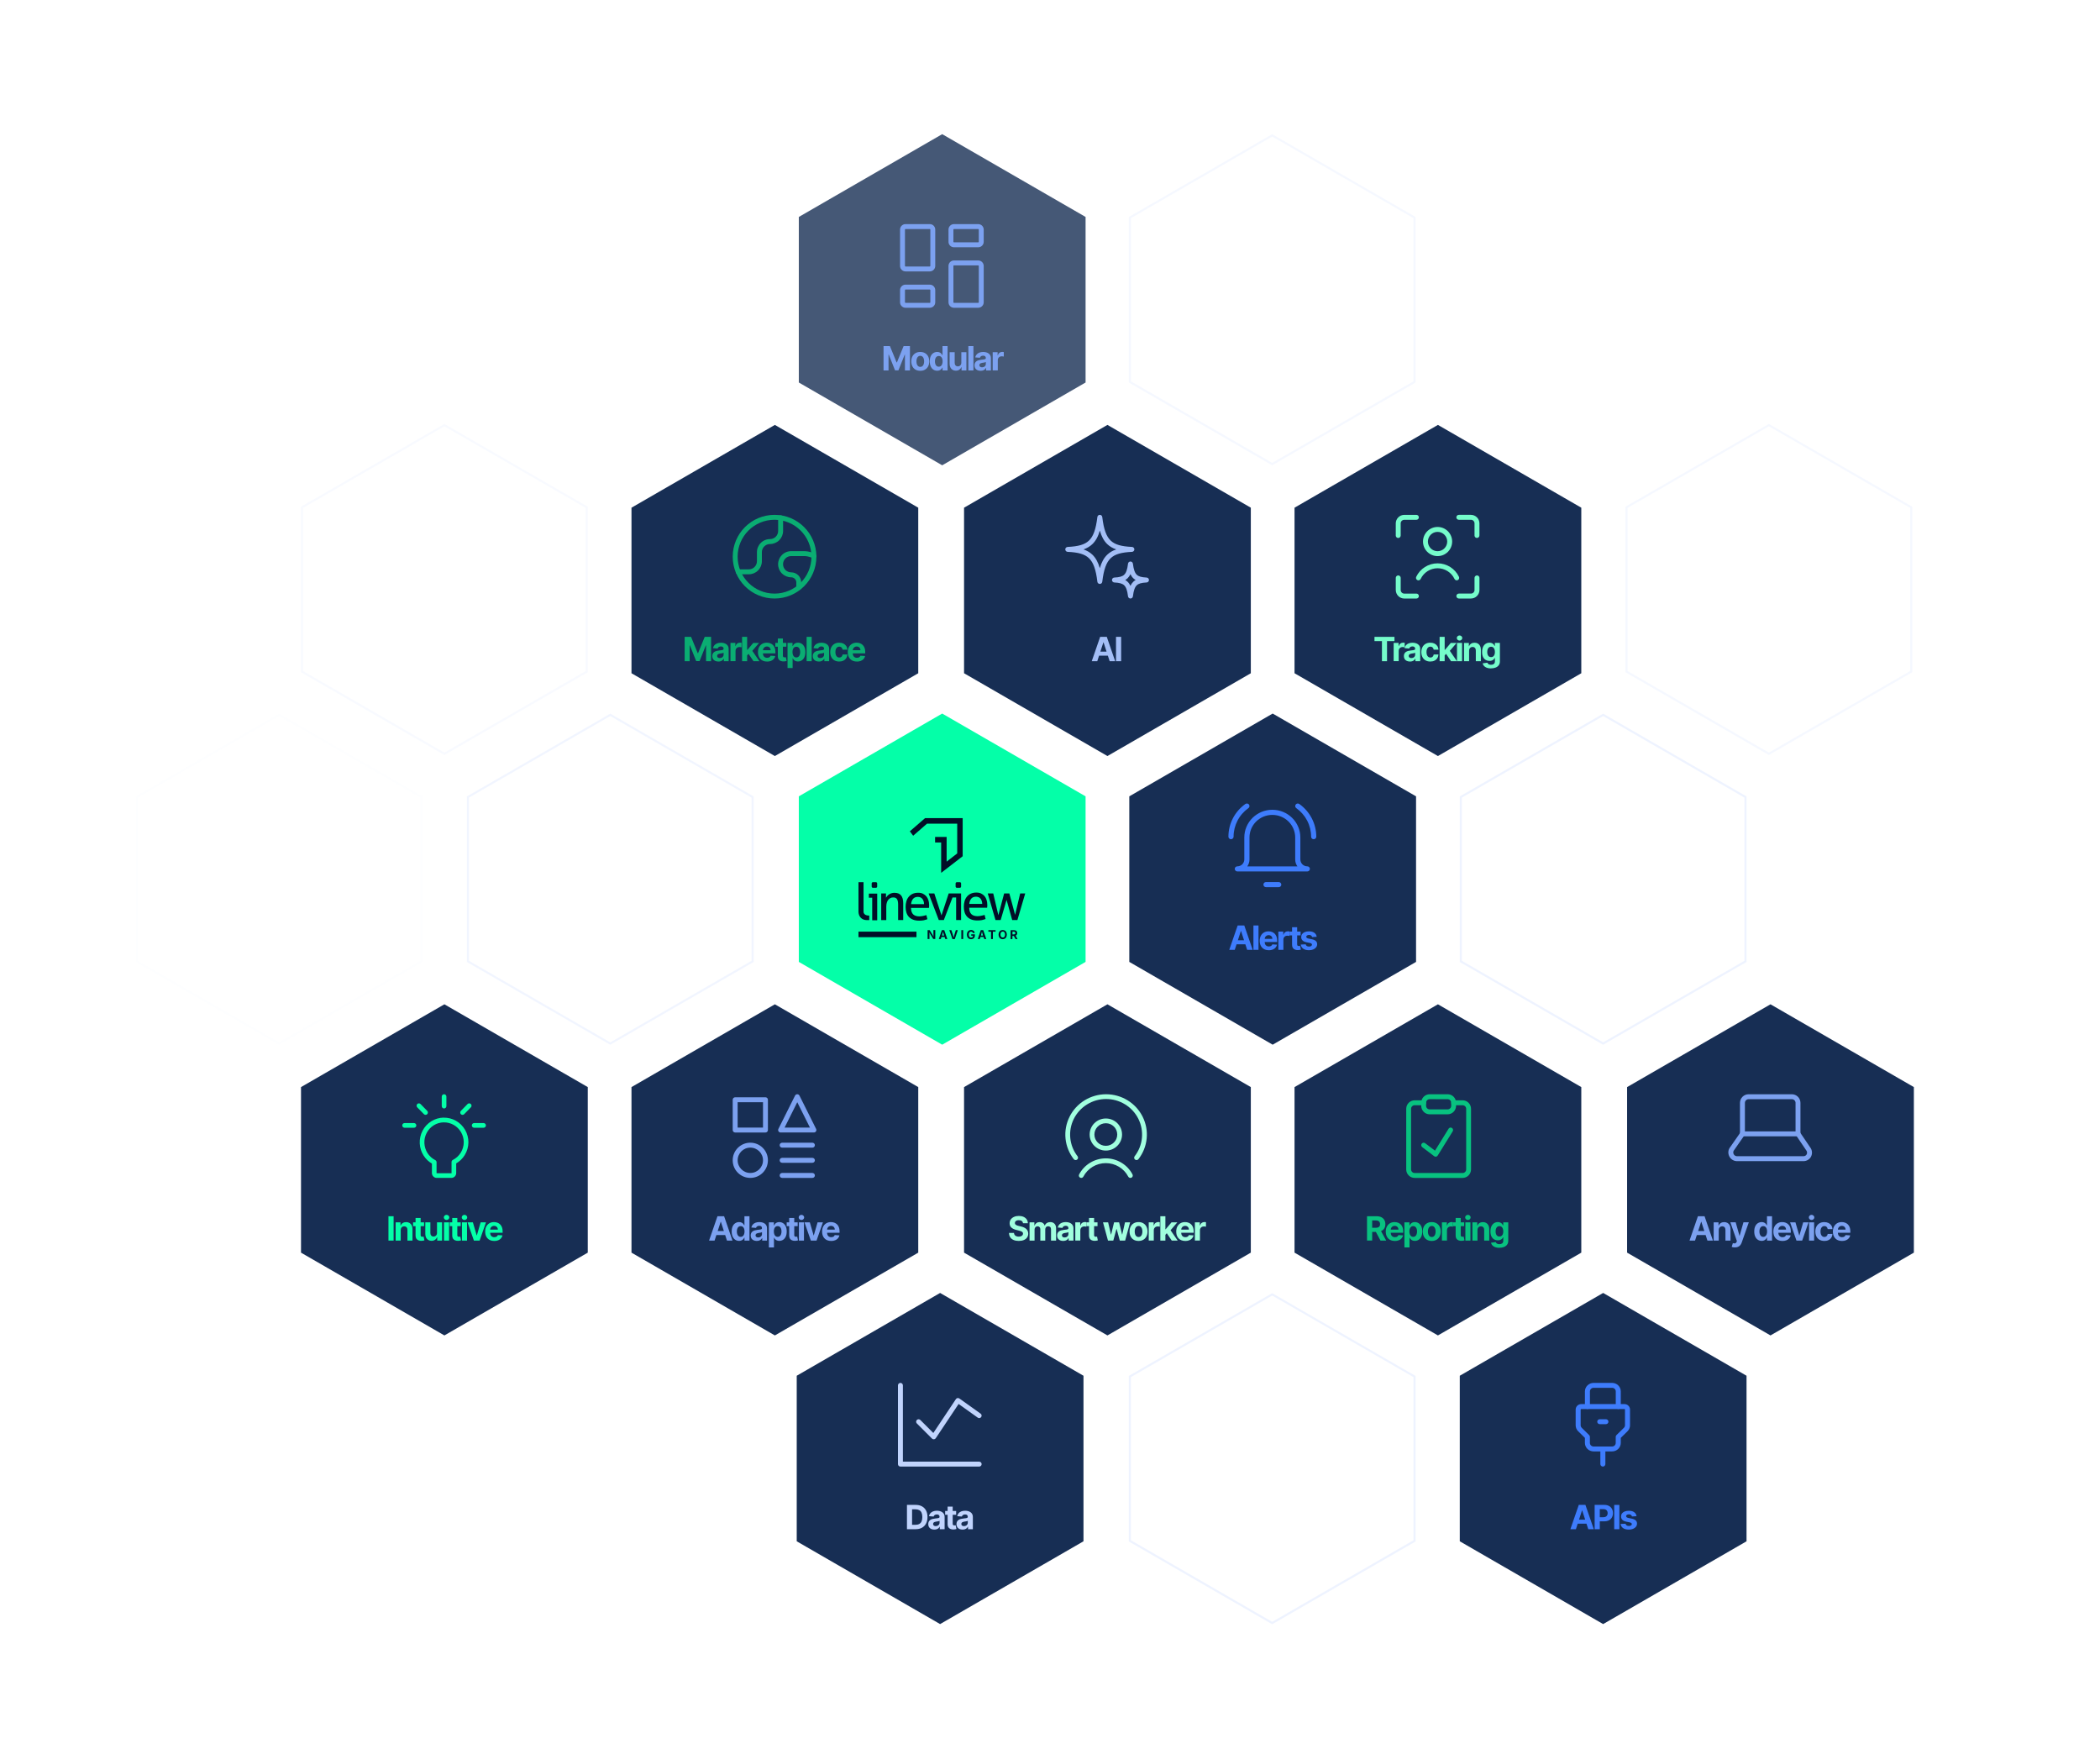
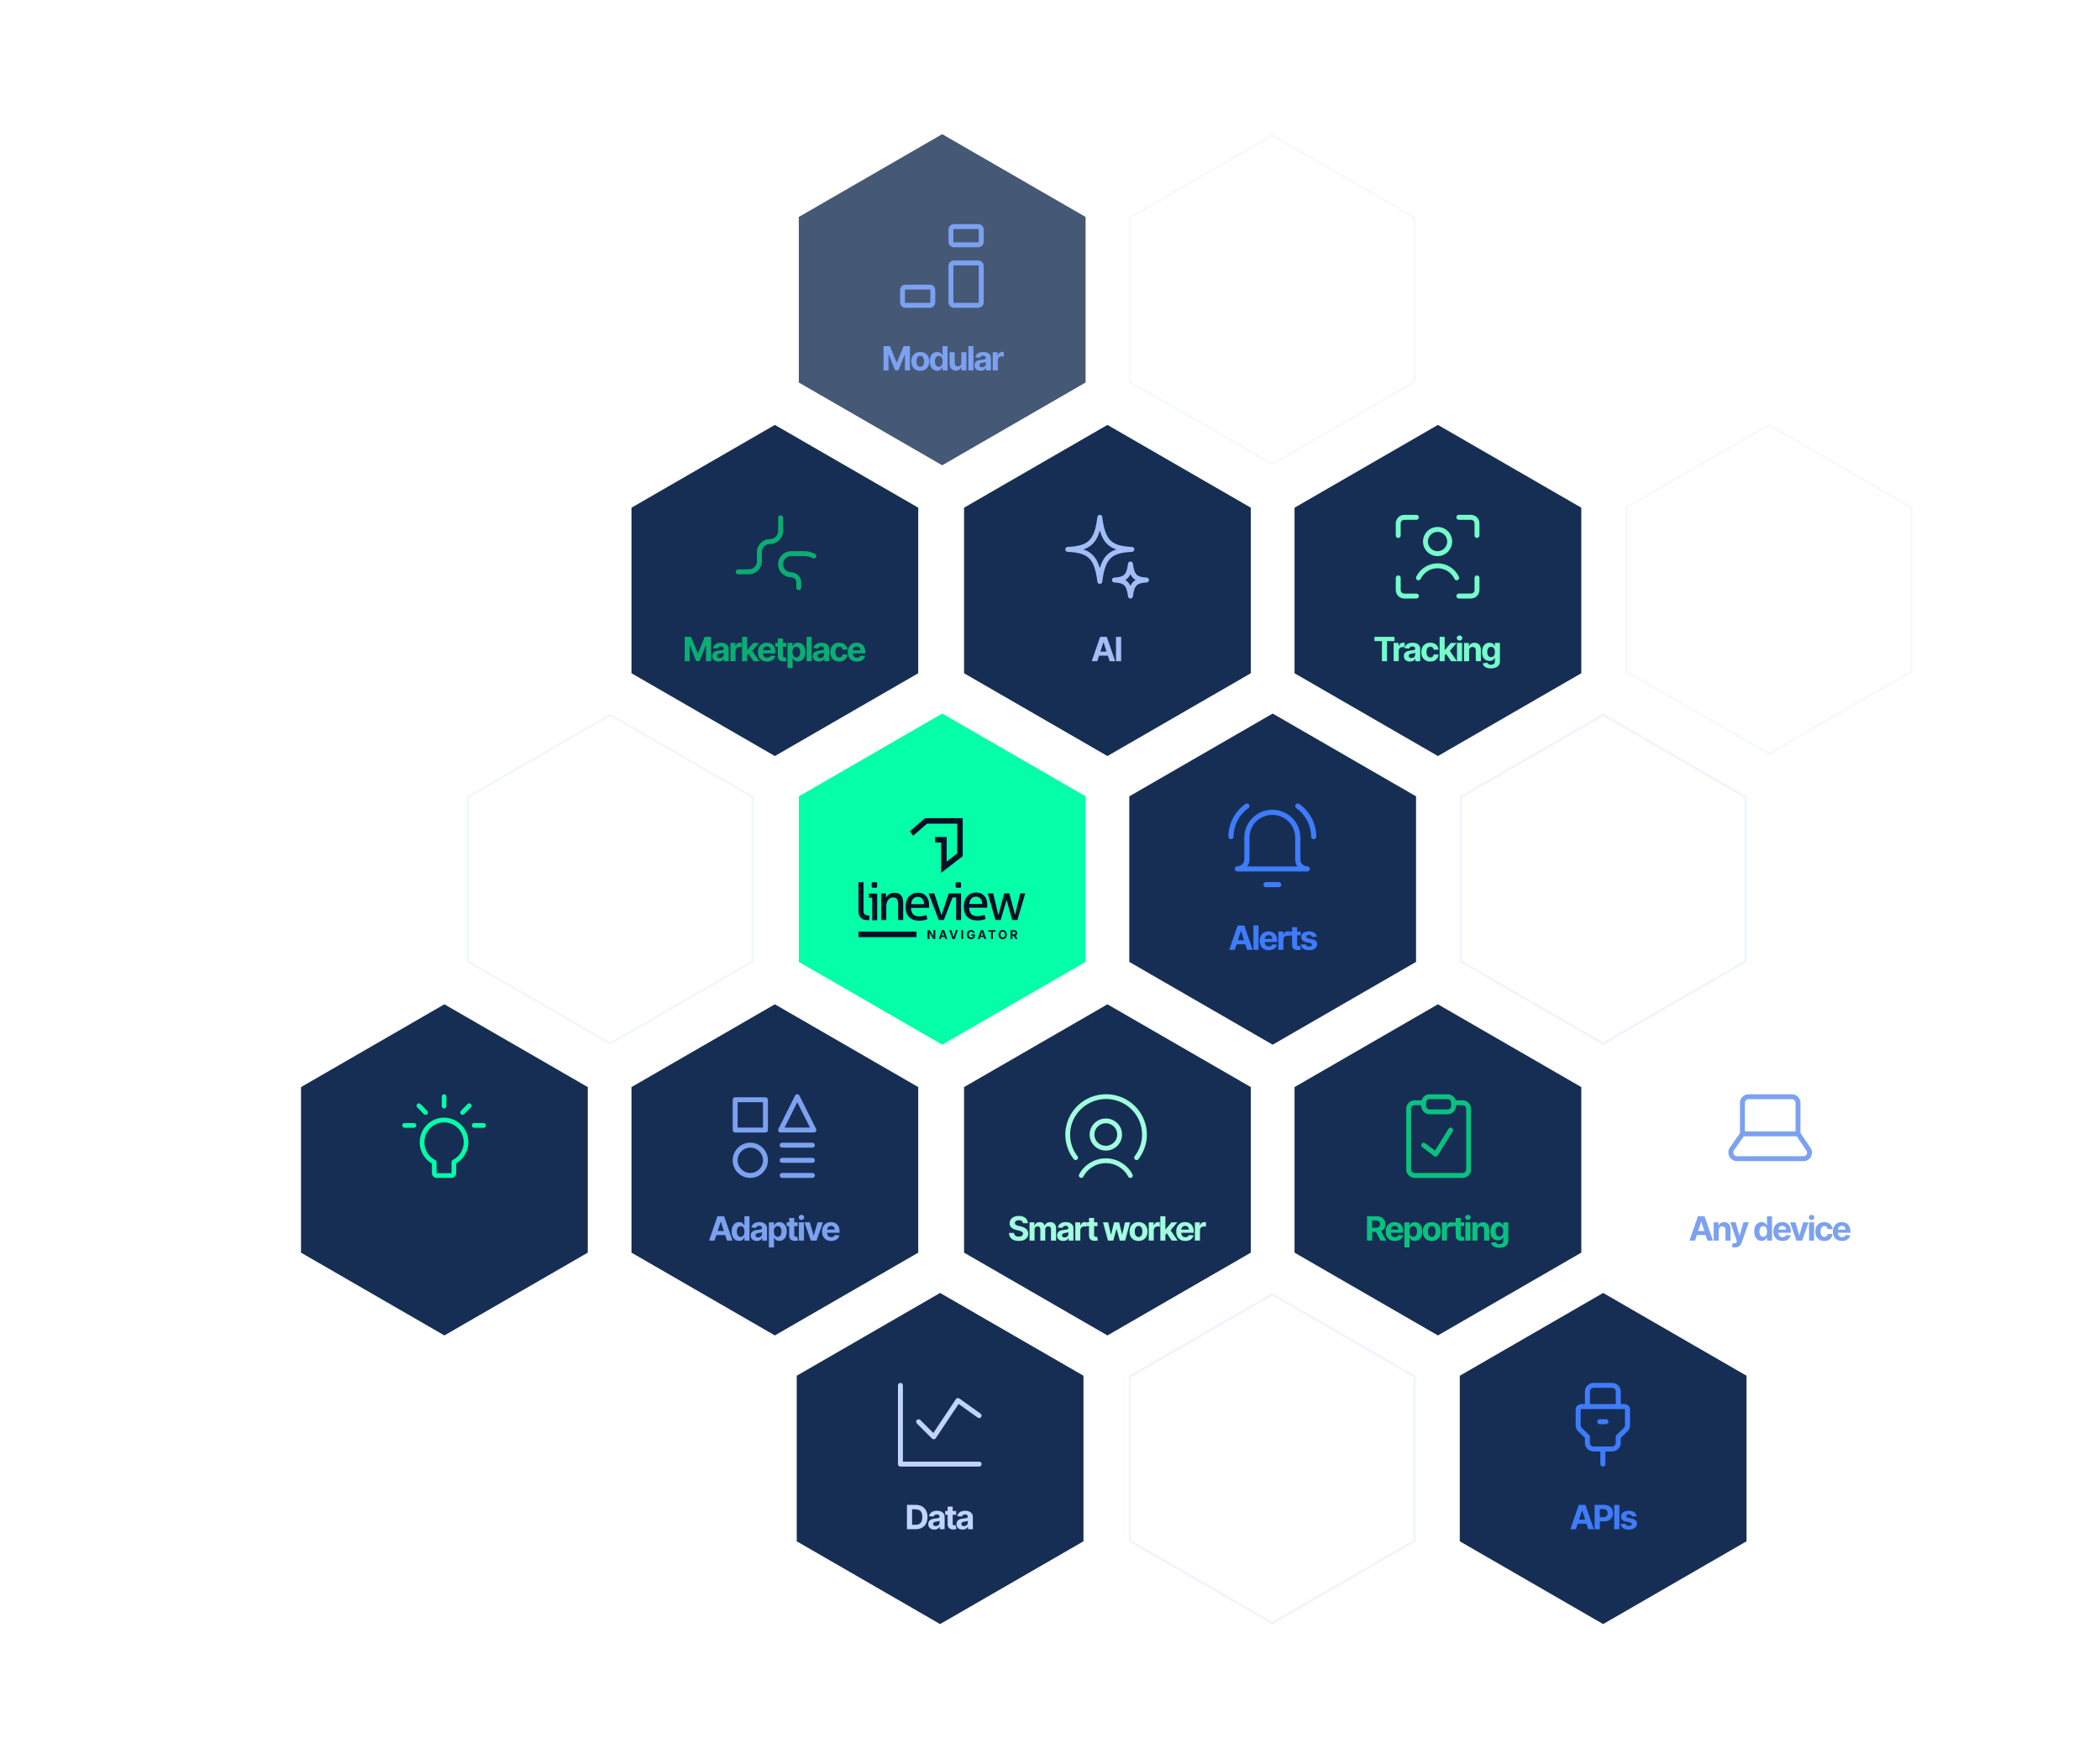
<svg xmlns="http://www.w3.org/2000/svg" id="Layer_1" version="1.1" viewBox="0 0 1004 841">
  <defs>
    <style> .st0 { fill: #75fccb; } .st1 { fill: none; } .st2 { fill: #04ffa8; } .st3 { fill: #3e7cfc; } .st4 { fill: #08c280; } .st5 { fill: #a1ffde; } .st6, .st7, .st8 { fill: #eef3ff; } .st9 { fill: #010f27; } .st10 { fill: #7ca1f0; } .st11 { fill: #a3bef6; } .st12 { opacity: .8; } .st13 { opacity: .1; } .st7 { opacity: .4; } .st7, .st8 { isolation: isolate; } .st8 { opacity: .6; } .st14 { fill: #172e54; } .st15 { fill: #0aad72; } .st16 { fill: #c1d4fd; } .st17 { clip-path: url(#clippath); } </style>
    <clipPath id="clippath">
      <rect class="st1" x="410.31" y="391.14" width="80" height="58" />
    </clipPath>
  </defs>
  <path class="st14" d="M766.46,618.14l68.55,39.58v79.15l-68.55,39.58-68.55-39.58v-79.15l68.55-39.58Z" />
  <path class="st6" d="M608.23,776.53l-68.55-39.58v-79.15l.25-.14,68.3-39.43,68.55,39.58v79.15l-.25.14-68.3,39.43ZM540.68,736.37l67.55,39,67.55-39v-78l-67.55-39-67.55,39v78Z" />
  <path class="st14" d="M449.46,618.14l68.55,39.58v79.15l-68.55,39.58-68.55-39.58v-79.15l68.55-39.58Z" />
-   <path class="st14" d="M846.46,480.14l68.55,39.58v79.15l-68.55,39.58-68.55-39.58v-79.15l68.55-39.58Z" />
  <path class="st14" d="M687.46,480.14l68.55,39.58v79.15l-68.55,39.58-68.55-39.58v-79.15l68.55-39.58Z" />
  <path class="st14" d="M529.46,480.14l68.55,39.58v79.15l-68.55,39.58-68.55-39.58v-79.15l68.55-39.58Z" />
  <path class="st14" d="M370.46,480.14l68.55,39.58v79.15l-68.55,39.58-68.55-39.58v-79.15l68.55-39.58Z" />
  <path class="st14" d="M212.46,480.14l68.55,39.58v79.15l-68.55,39.58-68.55-39.58v-79.15l68.55-39.58Z" />
  <path class="st6" d="M766.46,499.49l-68.55-39.58v-79.15l68.55-39.58.25.14,68.3,39.43v79.15l-.25.14-68.3,39.43ZM698.91,459.33l67.55,39,67.55-39v-78l-67.55-39-67.55,39v78Z" />
  <path class="st14" d="M608.46,341.14l68.55,39.58v79.15l-68.55,39.58-68.55-39.58v-79.15l68.55-39.58Z" />
  <path class="st2" d="M450.46,341.14l68.55,39.58v79.15l-68.55,39.58-68.55-39.58v-79.15l68.55-39.58Z" />
  <g class="st12">
    <path class="st6" d="M291.77,499.49l-68.55-39.58v-79.15l68.55-39.58.25.14,68.3,39.43v79.15l-.25.14-68.3,39.43ZM224.22,459.33l67.55,39,67.55-39v-78l-67.55-39-67.55,39v78Z" />
  </g>
  <g class="st13">
    <path class="st6" d="M133.46,499.49l-68.55-39.58v-79.15l68.55-39.58.25.14,68.3,39.43v79.15l-.25.14-68.3,39.43ZM65.91,459.33l67.55,39,67.55-39v-78l-67.55-39-67.55,39v78Z" />
  </g>
  <path class="st8" d="M845.69,360.97l-.25-.14-68.3-39.43v-79.15l68.55-39.58.25.14,68.3,39.43v79.15l-68.55,39.58ZM778.14,320.81l67.55,39,67.55-39v-78l-67.55-39-67.55,39v78Z" />
  <path class="st14" d="M687.46,203.14l68.55,39.58v79.15l-68.55,39.58-68.55-39.58v-79.15l68.55-39.58Z" />
  <path class="st14" d="M529.46,203.14l68.55,39.58v79.15l-68.55,39.58-68.55-39.58v-79.15l68.55-39.58Z" />
  <path class="st14" d="M370.46,203.14l68.55,39.58v79.15l-68.55,39.58-68.55-39.58v-79.15l68.55-39.58Z" />
-   <path class="st7" d="M212.46,360.97l-.25-.14-68.3-39.43v-79.15l68.55-39.58.25.14,68.3,39.43v79.15l-68.55,39.58ZM144.91,320.81l67.55,39,67.55-39v-78l-67.55-39-67.55,39v78Z" />
  <path class="st8" d="M608.23,222.45l-.25-.14-68.3-39.43v-79.15l68.55-39.58.25.14,68.3,39.43v79.15l-68.55,39.58ZM540.68,182.29l67.55,39,67.55-39v-78l-67.55-39-67.55,39v78Z" />
  <g class="st12">
    <path class="st14" d="M450.46,64.14l68.55,39.58v79.15l-68.55,39.58-68.55-39.58v-79.15l68.55-39.58Z" />
  </g>
  <path class="st3" d="M765.12,699.96v-7.24c0-.65.54-1.18,1.2-1.18s1.2.53,1.2,1.18v7.24c0,.65-.54,1.18-1.2,1.18s-1.2-.53-1.2-1.18Z" />
  <path class="st3" d="M772.49,672.45v-7.24c0-.46-.18-.89-.51-1.22-.33-.32-.78-.5-1.24-.5h-8.85c-.46,0-.91.18-1.24.5-.33.32-.51.76-.51,1.22v7.24c0,.65-.54,1.18-1.2,1.18s-1.2-.53-1.2-1.18v-7.24c0-1.08.44-2.12,1.22-2.88.78-.76,1.83-1.19,2.93-1.19h8.85c1.1,0,2.16.43,2.93,1.19.78.76,1.21,1.8,1.21,2.88v7.24c0,.65-.54,1.18-1.2,1.18s-1.2-.53-1.2-1.18Z" />
  <path class="st3" d="M776.91,673.9c0-.07-.03-.14-.08-.19-.05-.05-.12-.08-.2-.08h-20.65c-.07,0-.14.03-.2.08-.05.05-.08.12-.08.19v7.66c.05.39.22.75.5,1.03l3.57,3.51c.23.22.35.52.35.83v2.9c0,.46.18.89.51,1.22.33.32.78.5,1.24.5h8.85c.46,0,.91-.18,1.24-.5.33-.32.51-.76.51-1.22v-2.9c0-.31.13-.61.35-.83l3.57-3.51c.32-.32.5-.75.51-1.19v-7.5ZM779.31,681.41c0,1.07-.44,2.09-1.2,2.85l-3.22,3.16v2.41c0,1.08-.44,2.11-1.22,2.88-.78.76-1.83,1.19-2.93,1.19h-8.85c-1.1,0-2.16-.43-2.93-1.19-.78-.76-1.22-1.8-1.22-2.88v-2.41l-3.22-3.16c-.77-.76-1.2-1.78-1.2-2.85v-7.51c0-.7.28-1.36.78-1.86.5-.49,1.18-.77,1.89-.77h20.65c.71,0,1.39.28,1.89.77.5.49.78,1.16.78,1.86v7.51Z" />
  <path class="st3" d="M767.78,678.51c.66,0,1.2.53,1.2,1.18s-.54,1.18-1.2,1.18h-2.95c-.66,0-1.2-.53-1.2-1.18s.54-1.18,1.2-1.18h2.95Z" />
  <path class="st3" d="M753.43,731.1h-2.64l4.02-11.64h3.17l4.01,11.64h-2.64l-2.91-8.98h-.09l-2.92,8.98ZM753.26,726.53h6.23v1.92h-6.23v-1.92ZM762.39,731.1v-11.64h4.59c.88,0,1.64.17,2.26.51.62.33,1.09.8,1.42,1.39.33.59.49,1.27.49,2.05s-.17,1.45-.5,2.05c-.33.59-.82,1.05-1.45,1.38-.63.33-1.39.49-2.28.49h-2.93v-1.97h2.53c.47,0,.86-.08,1.17-.24.31-.17.54-.4.69-.69.16-.29.23-.63.23-1.02s-.08-.72-.23-1.01c-.15-.29-.38-.52-.69-.68-.31-.16-.7-.24-1.18-.24h-1.66v9.62h-2.46ZM774.21,719.47v11.64h-2.46v-11.64h2.46ZM782.45,724.86l-2.22.14c-.04-.19-.12-.36-.24-.51-.12-.15-.29-.28-.49-.37-.2-.1-.44-.14-.72-.14-.38,0-.69.08-.95.24-.26.16-.39.36-.39.62,0,.21.08.38.25.53.17.14.45.26.86.35l1.58.32c.85.17,1.48.45,1.9.84.42.39.62.89.62,1.52,0,.57-.17,1.07-.51,1.51-.33.43-.79.77-1.38,1.01-.58.24-1.25.36-2.01.36-1.16,0-2.08-.24-2.76-.72-.68-.48-1.08-1.14-1.2-1.98l2.38-.12c.07.35.25.62.52.81.28.18.63.27,1.06.27s.76-.08,1.02-.24c.26-.17.39-.38.4-.64,0-.22-.1-.4-.28-.54-.18-.14-.46-.25-.84-.33l-1.51-.3c-.85-.17-1.49-.47-1.9-.89-.41-.42-.62-.96-.62-1.61,0-.56.15-1.04.46-1.45.31-.41.74-.72,1.29-.94.56-.22,1.21-.33,1.95-.33,1.1,0,1.97.23,2.6.7.64.46,1.01,1.1,1.11,1.9Z" />
  <path class="st16" d="M429.31,662.32c0-.65.53-1.18,1.18-1.18s1.18.53,1.18,1.18v36.47h36.47c.65,0,1.18.53,1.18,1.18s-.53,1.18-1.18,1.18h-37.65c-.65,0-1.18-.53-1.18-1.18v-37.65Z" />
  <path class="st16" d="M457.78,668.4c.31-.06.64.02.9.2l10.14,7.24c.53.38.65,1.11.27,1.64-.38.53-1.11.65-1.64.27l-9.15-6.53-10.91,16.37c-.2.29-.51.48-.86.52-.35.03-.7-.09-.95-.34l-7.24-7.24c-.46-.46-.46-1.2,0-1.66.46-.46,1.2-.46,1.66,0l6.22,6.22,10.79-16.18.07-.1c.17-.21.42-.36.7-.41Z" />
  <path class="st16" d="M437.73,731.1h-4.12v-11.64h4.16c1.17,0,2.18.23,3.02.7.85.46,1.49,1.13,1.95,1.99.46.87.69,1.91.69,3.11s-.23,2.25-.69,3.12c-.46.87-1.11,1.54-1.96,2.01-.85.47-1.86.7-3.05.7ZM436.07,728.99h1.56c.73,0,1.34-.13,1.83-.39.5-.26.88-.66,1.12-1.21.25-.55.38-1.26.38-2.12s-.13-1.56-.38-2.11c-.25-.54-.62-.95-1.12-1.2-.5-.26-1.11-.39-1.83-.39h-1.57v7.42ZM446.69,731.27c-.56,0-1.05-.1-1.49-.29-.43-.2-.78-.49-1.03-.87-.25-.39-.38-.87-.38-1.44,0-.48.09-.89.27-1.22.18-.33.42-.59.73-.8.31-.2.65-.35,1.05-.45.39-.1.81-.17,1.24-.22.51-.05.92-.1,1.23-.15.31-.05.54-.12.68-.22.14-.09.21-.23.21-.42v-.03c0-.36-.11-.64-.34-.84-.22-.2-.54-.29-.95-.29-.44,0-.78.1-1.04.29-.26.19-.43.43-.51.72l-2.24-.18c.11-.53.34-.99.67-1.38.33-.39.76-.69,1.29-.9.53-.21,1.14-.32,1.84-.32.48,0,.95.06,1.39.17.45.11.84.29,1.19.53.35.24.62.54.82.92.2.37.3.82.3,1.34v5.89h-2.3v-1.21h-.07c-.14.27-.33.51-.56.72-.23.2-.52.37-.85.48-.33.11-.71.17-1.14.17ZM447.39,729.6c.36,0,.67-.07.94-.21.27-.14.49-.34.64-.58.16-.24.23-.52.23-.82v-.93c-.08.05-.18.09-.31.14-.13.04-.27.07-.44.11-.16.03-.33.06-.49.09-.16.02-.31.04-.44.06-.29.04-.53.11-.74.2-.21.09-.38.21-.49.37-.12.15-.18.34-.18.57,0,.33.12.58.36.76.24.17.55.26.92.26ZM457.13,722.37v1.82h-5.26v-1.82h5.26ZM453.06,720.28h2.42v8.14c0,.22.03.4.1.52.07.12.16.21.28.26.12.05.27.07.43.07.11,0,.23,0,.34-.03.11-.02.2-.04.26-.05l.38,1.8c-.12.04-.29.08-.51.13-.22.05-.49.09-.8.1-.58.02-1.09-.05-1.53-.23-.43-.18-.77-.45-1.02-.83-.24-.38-.36-.85-.36-1.42v-8.45ZM460.19,731.27c-.56,0-1.05-.1-1.49-.29-.43-.2-.78-.49-1.03-.87-.25-.39-.38-.87-.38-1.44,0-.48.09-.89.27-1.22.18-.33.42-.59.73-.8.31-.2.65-.35,1.05-.45.39-.1.81-.17,1.24-.22.51-.05.92-.1,1.23-.15.31-.05.54-.12.68-.22.14-.09.21-.23.21-.42v-.03c0-.36-.11-.64-.34-.84-.22-.2-.54-.29-.95-.29-.44,0-.78.1-1.04.29-.26.19-.43.43-.51.72l-2.24-.18c.11-.53.34-.99.67-1.38.33-.39.76-.69,1.29-.9.53-.21,1.14-.32,1.84-.32.48,0,.95.06,1.39.17.45.11.84.29,1.19.53.35.24.62.54.82.92.2.37.3.82.3,1.34v5.89h-2.3v-1.21h-.07c-.14.27-.33.51-.56.72-.23.2-.52.37-.85.48-.33.11-.71.17-1.14.17ZM460.89,729.6c.36,0,.67-.07.94-.21.27-.14.49-.34.64-.58.16-.24.23-.52.23-.82v-.93c-.08.05-.18.09-.31.14-.13.04-.27.07-.44.11-.16.03-.33.06-.49.09-.16.02-.31.04-.44.06-.29.04-.53.11-.74.2-.21.09-.38.21-.49.37-.12.15-.18.34-.18.57,0,.33.12.58.36.76.24.17.55.26.92.26Z" />
  <path class="st10" d="M832.1,541.39c.37-.53,1.11-.66,1.64-.29.53.37.66,1.11.29,1.64l-5.19,7.45c-.13.27-.19.56-.17.86.01.23.07.46.17.67l.11.2v.02c.17.26.39.47.66.61.26.15.56.22.86.22h31.76c.3,0,.6-.08.86-.22.26-.14.47-.35.63-.6.15-.27.23-.57.23-.87s-.08-.6-.23-.87l-5.07-7.49c-.36-.54-.22-1.27.31-1.64.54-.37,1.27-.23,1.64.31l5.1,7.54s.03.05.05.07c.36.63.55,1.34.55,2.07s-.19,1.44-.55,2.07c0,.01-.01.02-.02.04-.37.6-.89,1.09-1.5,1.43-.61.34-1.3.52-2,.52h0s-31.76,0-31.76,0h0c-.7,0-1.39-.18-2-.52-.61-.34-1.12-.82-1.49-1.41-.39-.61-.62-1.31-.66-2.04-.04-.73.12-1.45.45-2.09l.08-.14,5.25-7.54Z" />
  <path class="st10" d="M858.45,527.28c0-.47-.19-.92-.52-1.26-.33-.33-.79-.52-1.26-.52h-20.66c-.47,0-.92.19-1.26.52-.33.33-.52.79-.52,1.26v13.61h24.21v-13.61ZM860.8,542.07c0,.65-.53,1.18-1.18,1.18h-26.57c-.65,0-1.18-.53-1.18-1.18v-14.79c0-1.1.43-2.15,1.21-2.93.77-.78,1.83-1.21,2.92-1.21h20.66c1.09,0,2.14.43,2.92,1.21.78.78,1.21,1.83,1.21,2.93v14.79Z" />
  <path class="st10" d="M810.39,593.1h-2.64l4.02-11.64h3.17l4.01,11.64h-2.64l-2.91-8.98h-.09l-2.92,8.98ZM810.22,588.53h6.23v1.92h-6.23v-1.92ZM821.72,588.06v5.05h-2.42v-8.73h2.31v1.54h.1c.19-.51.52-.91.97-1.2.45-.3,1.01-.45,1.65-.45.61,0,1.13.13,1.59.4.45.27.8.64,1.05,1.14.25.49.38,1.07.38,1.75v5.56h-2.42v-5.12c0-.53-.13-.95-.41-1.25-.28-.3-.66-.46-1.14-.46-.33,0-.61.07-.86.21-.25.14-.44.35-.58.61-.14.27-.21.59-.21.96ZM829.44,596.37c-.31,0-.6-.02-.86-.07-.27-.04-.48-.1-.66-.18l.55-1.81c.28.09.54.14.77.14.23,0,.43-.05.6-.16.17-.11.31-.31.42-.58l.14-.37-3.13-8.98h2.55l1.81,6.41h.09l1.82-6.41h2.56l-3.39,9.67c-.16.47-.39.88-.66,1.23-.28.35-.63.62-1.05.81-.42.19-.94.29-1.53.29ZM842.24,593.24c-.66,0-1.26-.17-1.8-.51-.53-.34-.96-.85-1.27-1.52-.31-.67-.47-1.49-.47-2.47s.16-1.83.48-2.49c.32-.67.75-1.16,1.28-1.49.54-.33,1.13-.5,1.77-.5.49,0,.9.08,1.22.25.33.16.59.37.8.61.2.24.36.48.47.72h.07v-4.38h2.41v11.64h-2.39v-1.4h-.1c-.11.24-.27.48-.48.72-.21.23-.47.43-.8.59-.33.16-.72.23-1.19.23ZM843.01,591.32c.39,0,.72-.11.99-.32.27-.22.48-.52.62-.9.15-.39.22-.84.22-1.36s-.07-.97-.22-1.35c-.14-.38-.35-.68-.62-.89-.27-.21-.6-.31-.99-.31s-.73.11-1.01.32c-.27.22-.48.52-.62.9-.14.38-.21.83-.21,1.33s.07.96.21,1.35c.14.39.35.69.62.91.27.22.61.32,1.01.32ZM852.17,593.27c-.9,0-1.67-.18-2.32-.54-.64-.37-1.14-.89-1.49-1.56-.35-.67-.52-1.47-.52-2.39s.17-1.69.52-2.36c.35-.68.84-1.21,1.47-1.59.64-.38,1.38-.57,2.24-.57.58,0,1.11.09,1.61.28.5.18.94.46,1.31.82.38.37.67.83.88,1.39.21.55.31,1.2.31,1.94v.66h-7.37v-1.5h5.09c0-.35-.08-.66-.23-.93-.15-.27-.36-.48-.63-.63-.27-.15-.57-.23-.93-.23s-.69.09-.98.26c-.28.17-.5.39-.66.68-.16.28-.24.59-.24.94v1.43c0,.43.08.81.24,1.12.16.32.39.56.69.73.3.17.65.26,1.05.26.27,0,.52-.04.74-.11.22-.08.42-.19.57-.34.16-.15.28-.34.36-.56l2.24.15c-.11.54-.35,1.01-.7,1.41-.35.4-.8.71-1.35.93-.55.22-1.18.33-1.9.33ZM864.66,584.37l-3.05,8.73h-2.73l-3.05-8.73h2.56l1.81,6.24h.09l1.81-6.24h2.56ZM864.9,593.1v-8.73h2.42v8.73h-2.42ZM866.11,583.25c-.36,0-.67-.12-.93-.36-.25-.24-.38-.53-.38-.87s.13-.62.38-.86c.26-.24.57-.36.93-.36s.67.12.92.36c.26.24.39.53.39.86s-.13.63-.39.87c-.25.24-.56.36-.92.36ZM872.2,593.27c-.89,0-1.66-.19-2.31-.57-.64-.38-1.13-.91-1.48-1.59-.34-.68-.51-1.46-.51-2.34s.17-1.68.52-2.35c.35-.68.84-1.21,1.48-1.58.64-.38,1.4-.57,2.28-.57.76,0,1.43.14,2,.41.57.28,1.02.67,1.36,1.17.33.5.52,1.09.55,1.76h-2.28c-.07-.44-.23-.79-.51-1.05-.27-.27-.63-.4-1.07-.4-.38,0-.7.1-.98.31-.28.2-.49.49-.65.88-.16.39-.23.85-.23,1.4s.08,1.03.23,1.42c.16.39.37.69.65.89.28.21.61.31.98.31.28,0,.52-.06.74-.17.22-.11.41-.28.55-.49.15-.22.24-.48.29-.79h2.28c-.04.67-.22,1.25-.55,1.76-.32.5-.77.9-1.33,1.18s-1.24.43-2.02.43ZM880.63,593.27c-.9,0-1.67-.18-2.32-.54-.64-.37-1.14-.89-1.49-1.56-.35-.67-.52-1.47-.52-2.39s.17-1.69.52-2.36c.35-.68.84-1.21,1.47-1.59.64-.38,1.38-.57,2.24-.57.58,0,1.11.09,1.61.28.5.18.94.46,1.31.82.38.37.67.83.88,1.39.21.55.31,1.2.31,1.94v.66h-7.37v-1.5h5.09c0-.35-.08-.66-.23-.93-.15-.27-.36-.48-.63-.63-.27-.15-.57-.23-.93-.23s-.69.09-.98.26c-.28.17-.5.39-.66.68-.16.28-.24.59-.24.94v1.43c0,.43.08.81.24,1.12.16.32.39.56.69.73.29.17.65.26,1.05.26.27,0,.52-.04.74-.11.22-.08.41-.19.57-.34.16-.15.28-.34.36-.56l2.24.15c-.11.54-.35,1.01-.7,1.41-.35.4-.8.71-1.35.93-.55.22-1.18.33-1.9.33Z" />
  <path class="st4" d="M672.31,559.07v-28.96c0-1.08.42-2.12,1.18-2.88.76-.76,1.78-1.19,2.85-1.19h4.42c.59.07,1.05.57,1.05,1.18s-.46,1.11-1.05,1.17h-.12s-4.3,0-4.3,0c-.45,0-.89.18-1.21.5-.32.32-.5.76-.5,1.22v28.96c0,.46.18.89.5,1.22.32.32.75.51,1.21.51h22.93c.45,0,.88-.18,1.2-.51.32-.32.5-.76.5-1.22v-28.96c0-.46-.18-.89-.5-1.22-.28-.28-.65-.46-1.04-.49h-.17s-4.3,0-4.3,0c-.64,0-1.16-.53-1.16-1.18s.52-1.18,1.16-1.18h4.5c1,.05,1.94.48,2.65,1.19.76.76,1.18,1.8,1.18,2.88v28.96c0,1.08-.43,2.11-1.18,2.88-.76.76-1.78,1.19-2.85,1.19h-22.93c-1.07,0-2.1-.43-2.85-1.19-.76-.76-1.18-1.8-1.18-2.88Z" />
  <path class="st4" d="M693.81,527.21c0-.89-.67-1.62-1.53-1.71h-.17s-8.6-.01-8.6-.01c-.94,0-1.7.77-1.7,1.72v1.45c0,.95.76,1.72,1.7,1.72h8.6c.94,0,1.7-.77,1.7-1.72v-1.45ZM696.14,528.66c0,2.25-1.81,4.07-4.03,4.07h-8.6c-2.23,0-4.03-1.82-4.03-4.07v-1.45c0-2.25,1.81-4.07,4.03-4.07h8.81c2.13.11,3.82,1.89,3.82,4.07v1.45Z" />
  <path class="st4" d="M692.56,539.62c.34-.55,1.06-.72,1.6-.37.55.34.71,1.07.37,1.62l-7.17,11.58c-.17.28-.45.47-.77.53-.32.06-.65-.02-.91-.22l-5.73-4.34c-.51-.39-.62-1.13-.23-1.65.39-.52,1.12-.62,1.63-.23l4.72,3.57,6.5-10.5Z" />
  <path class="st4" d="M653.57,593.1v-11.64h4.59c.88,0,1.63.16,2.25.47.62.31,1.1.75,1.43,1.32.33.57.49,1.24.49,2.01s-.17,1.44-.5,1.99c-.33.55-.82.98-1.45,1.27-.63.3-1.39.44-2.28.44h-3.07v-1.98h2.68c.47,0,.86-.06,1.17-.19.31-.13.54-.32.69-.58.16-.26.23-.58.23-.96s-.08-.71-.23-.98c-.15-.27-.38-.47-.7-.6-.31-.14-.7-.21-1.18-.21h-1.66v9.62h-2.46ZM659.85,587.81l2.89,5.3h-2.72l-2.83-5.3h2.65ZM666.86,593.27c-.9,0-1.67-.18-2.32-.54-.64-.37-1.14-.89-1.49-1.56-.35-.67-.52-1.47-.52-2.39s.17-1.69.52-2.36c.35-.68.84-1.21,1.47-1.59.64-.38,1.38-.57,2.24-.57.58,0,1.11.09,1.61.28.5.18.93.46,1.31.82.38.37.67.83.88,1.39.21.55.31,1.2.31,1.94v.66h-7.37v-1.5h5.09c0-.35-.08-.66-.23-.93-.15-.27-.36-.48-.63-.63-.27-.15-.57-.23-.93-.23s-.69.09-.98.26c-.28.17-.5.39-.66.68-.16.28-.24.59-.24.94v1.43c0,.43.08.81.24,1.12.16.32.39.56.69.73.29.17.65.26,1.05.26.27,0,.51-.04.74-.11.22-.08.41-.19.57-.34.16-.15.28-.34.36-.56l2.24.15c-.11.54-.35,1.01-.7,1.41-.35.4-.8.71-1.35.93-.55.22-1.18.33-1.9.33ZM671.45,596.37v-12h2.39v1.47h.11c.11-.24.26-.47.46-.72.2-.25.47-.45.8-.61.33-.17.74-.25,1.23-.25.64,0,1.22.17,1.76.5.54.33.97.83,1.29,1.49.32.66.48,1.49.48,2.49s-.16,1.8-.47,2.47c-.31.67-.73,1.17-1.27,1.52-.54.34-1.13.51-1.8.51-.47,0-.87-.08-1.2-.23-.33-.16-.59-.35-.8-.59-.21-.24-.37-.48-.48-.72h-.07v4.67h-2.42ZM673.82,588.74c0,.52.07.97.22,1.36s.35.69.62.9c.27.21.6.32.99.32s.73-.11,1-.32c.27-.22.48-.52.62-.91.14-.39.22-.84.22-1.35s-.07-.95-.21-1.33c-.14-.38-.35-.68-.62-.9-.27-.22-.61-.32-1.01-.32s-.73.1-1,.31c-.27.21-.48.5-.62.89-.14.38-.22.83-.22,1.35ZM684.51,593.27c-.88,0-1.65-.19-2.29-.56-.64-.38-1.14-.91-1.48-1.58-.35-.68-.52-1.46-.52-2.36s.17-1.69.52-2.36c.35-.68.84-1.2,1.48-1.58.64-.38,1.41-.57,2.29-.57s1.64.19,2.28.57c.64.38,1.14.9,1.49,1.58.35.67.52,1.46.52,2.36s-.17,1.68-.52,2.36c-.35.67-.84,1.2-1.49,1.58-.64.38-1.4.56-2.28.56ZM684.53,591.4c.4,0,.74-.11,1.01-.34.27-.23.47-.55.61-.94.14-.4.21-.85.21-1.36s-.07-.96-.21-1.36c-.14-.4-.34-.71-.61-.94-.27-.23-.6-.35-1.01-.35s-.75.12-1.02.35c-.27.23-.48.55-.62.94-.14.4-.21.85-.21,1.36s.07.96.21,1.36c.14.4.35.71.62.94.28.23.62.34,1.02.34ZM689.38,593.1v-8.73h2.35v1.52h.09c.16-.54.43-.95.8-1.23.38-.28.81-.42,1.29-.42.12,0,.25,0,.39.02.14.02.26.04.37.06v2.15c-.11-.03-.27-.06-.47-.09-.2-.03-.38-.04-.55-.04-.36,0-.67.08-.96.23-.28.15-.5.36-.66.64-.16.27-.24.59-.24.94v4.94h-2.42ZM700.01,584.37v1.82h-5.25v-1.82h5.25ZM695.95,582.28h2.42v8.14c0,.22.03.4.1.52.07.12.16.21.28.26.12.05.27.07.43.07.11,0,.23,0,.34-.03.11-.02.2-.04.26-.05l.38,1.8c-.12.04-.29.08-.51.13-.22.05-.49.09-.8.1-.58.02-1.1-.05-1.53-.23-.44-.18-.78-.45-1.02-.83-.24-.38-.36-.85-.36-1.42v-8.45ZM700.59,593.1v-8.73h2.42v8.73h-2.42ZM701.8,583.25c-.36,0-.67-.12-.93-.36-.25-.24-.38-.53-.38-.87s.13-.62.38-.86c.26-.24.57-.36.93-.36s.67.12.92.36c.26.24.39.53.39.86s-.13.63-.39.87c-.25.24-.56.36-.92.36ZM706.37,588.06v5.05h-2.42v-8.73h2.31v1.54h.1c.19-.51.52-.91.97-1.2.46-.3,1.01-.45,1.65-.45.61,0,1.13.13,1.59.4.45.27.8.64,1.05,1.14.25.49.38,1.07.38,1.75v5.56h-2.42v-5.12c0-.53-.13-.95-.41-1.25-.28-.3-.66-.46-1.14-.46-.33,0-.61.07-.86.21-.25.14-.44.35-.58.61-.14.27-.21.59-.21.96ZM716.83,596.56c-.78,0-1.46-.11-2.02-.32-.56-.21-1-.5-1.33-.87-.33-.37-.54-.78-.64-1.24l2.24-.3c.07.17.18.34.32.49.15.15.34.27.59.36.25.1.54.14.9.14.53,0,.96-.13,1.3-.39.35-.25.52-.68.52-1.28v-1.6h-.1c-.11.24-.27.47-.48.69-.21.22-.48.39-.82.53-.33.14-.73.21-1.19.21-.66,0-1.25-.15-1.79-.46-.53-.31-.96-.77-1.28-1.4-.31-.63-.47-1.43-.47-2.4s.16-1.82.48-2.48c.32-.66.75-1.16,1.28-1.49.54-.33,1.13-.49,1.77-.49.49,0,.9.08,1.23.25.33.16.6.37.8.61.2.24.36.48.47.72h.09v-1.47h2.4v8.81c0,.74-.18,1.36-.55,1.86s-.87.88-1.51,1.12c-.64.25-1.38.38-2.21.38ZM716.88,591.16c.39,0,.72-.1.99-.29.27-.2.48-.48.62-.84.15-.37.22-.81.22-1.32s-.07-.96-.22-1.33c-.14-.38-.35-.67-.62-.88-.27-.21-.6-.31-.99-.31s-.73.11-1.01.32c-.27.21-.48.51-.62.89-.14.38-.21.82-.21,1.31s.07.94.21,1.31c.14.36.35.65.62.85.27.2.61.3,1.01.3Z" />
  <path class="st5" d="M534.15,542.4c0-2.98-2.44-5.4-5.46-5.4s-5.46,2.42-5.46,5.4,2.44,5.4,5.46,5.4,5.46-2.42,5.46-5.4ZM536.45,542.4c0,4.23-3.47,7.67-7.75,7.67s-7.75-3.43-7.75-7.67c0-4.23,3.47-7.67,7.75-7.67s7.75,3.43,7.75,7.67Z" />
  <path class="st5" d="M528.69,553.79c2.64,0,5.22.72,7.47,2.08,2.25,1.36,4.08,3.3,5.29,5.62.29.56.07,1.24-.49,1.53-.56.29-1.26.07-1.55-.49-1.02-1.95-2.55-3.58-4.45-4.72-1.89-1.14-4.07-1.74-6.28-1.74s-4.39.6-6.28,1.74c-1.89,1.14-3.43,2.78-4.45,4.72-.29.56-.98.78-1.54.49-.56-.29-.78-.97-.49-1.53,1.21-2.32,3.04-4.26,5.29-5.62,2.25-1.36,4.84-2.08,7.48-2.08Z" />
  <path class="st5" d="M528.81,523.14c3.64,0,7.21,1.01,10.3,2.91,3.09,1.9,5.58,4.62,7.19,7.85,1.61,3.23,2.28,6.84,1.92,10.42-.35,3.58-1.72,6.99-3.93,9.85-.39.5-1.11.59-1.61.21-.5-.38-.6-1.09-.21-1.59,1.95-2.52,3.16-5.53,3.47-8.69.31-3.16-.27-6.34-1.69-9.19-1.42-2.85-3.62-5.25-6.35-6.92-2.73-1.68-5.87-2.57-9.08-2.57s-6.36.89-9.08,2.57c-2.73,1.68-4.93,4.08-6.35,6.92-1.42,2.85-2.01,6.03-1.69,9.19.31,3.16,1.51,6.17,3.47,8.69.39.5.29,1.21-.21,1.59-.5.38-1.22.29-1.61-.21-2.21-2.86-3.58-6.27-3.93-9.85-.36-3.58.31-7.19,1.92-10.42,1.61-3.23,4.1-5.95,7.19-7.85,3.09-1.9,6.66-2.91,10.3-2.91Z" />
  <path class="st5" d="M489.09,584.81c-.05-.46-.24-.82-.59-1.07-.34-.25-.81-.38-1.4-.38-.4,0-.74.06-1.02.17-.28.11-.49.26-.64.46-.14.2-.22.42-.22.67,0,.21.04.39.13.55.1.15.23.29.4.4.17.11.37.21.59.29.22.08.46.15.72.2l1.05.25c.51.11.97.27,1.4.46.42.19.79.42,1.1.7.31.28.55.6.72.98.17.38.26.81.27,1.29,0,.71-.19,1.33-.55,1.85-.36.52-.87.92-1.54,1.21-.67.28-1.48.43-2.43.43s-1.76-.14-2.45-.43c-.69-.29-1.23-.71-1.62-1.28-.39-.57-.59-1.27-.61-2.11h2.38c.03.39.14.72.33.98.2.26.47.45.8.59.34.13.72.19,1.14.19s.78-.06,1.08-.18c.31-.12.55-.29.72-.51.17-.22.26-.46.26-.74,0-.26-.08-.48-.23-.66-.15-.18-.38-.33-.67-.45-.29-.12-.65-.24-1.07-.34l-1.27-.32c-.98-.24-1.75-.61-2.32-1.12-.57-.51-.85-1.19-.85-2.05,0-.7.18-1.32.56-1.85.38-.53.91-.94,1.57-1.23.67-.3,1.42-.44,2.27-.44s1.62.15,2.26.44c.65.3,1.15.71,1.51,1.23.36.53.54,1.14.56,1.83h-2.36ZM492.22,593.1v-8.73h2.31v1.54h.1c.18-.51.49-.91.91-1.21.42-.3.93-.44,1.52-.44s1.11.15,1.53.45c.42.29.7.7.84,1.2h.09c.18-.5.5-.9.97-1.2.47-.3,1.02-.45,1.67-.45.81,0,1.48.26,1.98.78.51.52.77,1.25.77,2.19v5.87h-2.42v-5.39c0-.49-.13-.85-.39-1.09-.26-.24-.58-.36-.97-.36-.44,0-.78.14-1.03.42-.25.28-.37.64-.37,1.1v5.33h-2.35v-5.44c0-.43-.12-.77-.37-1.02-.24-.25-.56-.38-.96-.38-.27,0-.51.07-.73.21-.21.13-.38.32-.51.56-.12.24-.19.52-.19.84v5.24h-2.42ZM508.3,593.27c-.56,0-1.05-.1-1.49-.29-.44-.2-.78-.49-1.03-.87-.25-.39-.38-.87-.38-1.44,0-.48.09-.89.27-1.22.18-.33.42-.59.73-.8.31-.2.65-.35,1.04-.45.39-.1.81-.17,1.24-.22.51-.05.92-.1,1.23-.15.31-.05.54-.12.68-.22.14-.09.21-.23.21-.42v-.03c0-.36-.11-.64-.34-.84-.22-.2-.54-.29-.95-.29-.43,0-.78.1-1.04.29-.26.19-.43.43-.51.72l-2.24-.18c.11-.53.34-.99.67-1.38.33-.39.76-.69,1.29-.9.53-.21,1.14-.32,1.84-.32.48,0,.95.06,1.39.17.45.11.84.29,1.19.53.35.24.62.54.82.92.2.37.3.82.3,1.34v5.89h-2.3v-1.21h-.07c-.14.27-.33.51-.56.72-.24.2-.52.37-.85.48-.33.11-.71.17-1.14.17ZM508.99,591.6c.36,0,.67-.07.94-.21.27-.14.49-.34.64-.58.15-.24.23-.52.23-.82v-.93c-.08.05-.18.09-.31.14-.13.04-.27.07-.44.11-.16.03-.33.06-.49.09-.16.02-.31.04-.44.06-.28.04-.53.11-.74.2-.21.09-.38.21-.49.37-.12.15-.18.34-.18.57,0,.33.12.58.36.76.24.17.55.26.92.26ZM514.09,593.1v-8.73h2.35v1.52h.09c.16-.54.43-.95.8-1.23.38-.28.81-.42,1.29-.42.12,0,.25,0,.39.02.14.02.26.04.37.06v2.15c-.11-.03-.27-.06-.47-.09-.2-.03-.39-.04-.55-.04-.36,0-.67.08-.96.23-.28.15-.5.36-.66.64-.16.27-.24.59-.24.94v4.94h-2.42ZM524.72,584.37v1.82h-5.25v-1.82h5.25ZM520.66,582.28h2.42v8.14c0,.22.03.4.1.52.07.12.16.21.28.26.12.05.27.07.43.07.11,0,.23,0,.34-.03.11-.02.2-.04.26-.05l.38,1.8c-.12.04-.29.08-.51.13-.22.05-.49.09-.8.1-.58.02-1.1-.05-1.53-.23-.44-.18-.78-.45-1.02-.83-.24-.38-.36-.85-.36-1.42v-8.45ZM529.72,593.1l-2.38-8.73h2.45l1.35,5.86h.08l1.41-5.86h2.4l1.43,5.83h.07l1.33-5.83h2.44l-2.37,8.73h-2.56l-1.5-5.49h-.11l-1.5,5.49h-2.56ZM544.33,593.27c-.88,0-1.65-.19-2.29-.56-.64-.38-1.13-.91-1.48-1.58-.35-.68-.52-1.46-.52-2.36s.17-1.69.52-2.36c.35-.68.84-1.2,1.48-1.58.64-.38,1.41-.57,2.29-.57s1.64.19,2.28.57c.64.38,1.14.9,1.49,1.58.35.67.52,1.46.52,2.36s-.17,1.68-.52,2.36c-.35.67-.84,1.2-1.49,1.58-.64.38-1.4.56-2.28.56ZM544.34,591.4c.4,0,.74-.11,1.01-.34.27-.23.47-.55.61-.94.14-.4.21-.85.21-1.36s-.07-.96-.21-1.36c-.14-.4-.34-.71-.61-.94-.27-.23-.6-.35-1.01-.35s-.75.12-1.02.35c-.27.23-.48.55-.62.94-.14.4-.2.85-.2,1.36s.07.96.2,1.36c.14.4.35.71.62.94.28.23.62.34,1.02.34ZM549.2,593.1v-8.73h2.35v1.52h.09c.16-.54.43-.95.8-1.23.38-.28.81-.42,1.29-.42.12,0,.25,0,.39.02.14.02.26.04.37.06v2.15c-.11-.03-.27-.06-.47-.09-.2-.03-.38-.04-.55-.04-.36,0-.67.08-.95.23-.28.15-.5.36-.66.64-.16.27-.24.59-.24.94v4.94h-2.42ZM556.94,590.59v-2.9h.36l2.8-3.31h2.78l-3.76,4.39h-.57l-1.6,1.83ZM554.75,593.1v-11.64h2.42v11.64h-2.42ZM560.21,593.1l-2.57-3.8,1.61-1.71,3.79,5.51h-2.83ZM566.68,593.27c-.9,0-1.67-.18-2.32-.54-.64-.37-1.14-.89-1.49-1.56-.35-.67-.52-1.47-.52-2.39s.17-1.69.52-2.36c.35-.68.84-1.21,1.47-1.59.64-.38,1.38-.57,2.24-.57.58,0,1.11.09,1.61.28.5.18.94.46,1.31.82.38.37.67.83.88,1.39.21.55.31,1.2.31,1.94v.66h-7.37v-1.5h5.09c0-.35-.08-.66-.23-.93-.15-.27-.36-.48-.63-.63-.27-.15-.57-.23-.93-.23s-.69.09-.98.26c-.28.17-.5.39-.66.68-.16.28-.24.59-.24.94v1.43c0,.43.08.81.24,1.12.16.32.39.56.69.73.3.17.65.26,1.05.26.27,0,.52-.04.74-.11.22-.08.42-.19.57-.34.16-.15.28-.34.36-.56l2.24.15c-.11.54-.35,1.01-.7,1.41-.35.4-.8.71-1.35.93-.55.22-1.18.33-1.9.33ZM571.27,593.1v-8.73h2.35v1.52h.09c.16-.54.43-.95.8-1.23.38-.28.81-.42,1.3-.42.12,0,.25,0,.39.02.14.02.26.04.37.06v2.15c-.11-.03-.27-.06-.47-.09-.2-.03-.39-.04-.55-.04-.36,0-.67.08-.96.23-.28.15-.5.36-.66.64-.16.27-.24.59-.24.94v4.94h-2.42Z" />
  <path class="st10" d="M365.96,524.59c.65,0,1.18.53,1.18,1.18v14.48c0,.65-.53,1.18-1.18,1.18h-14.48c-.65,0-1.18-.53-1.18-1.18v-14.48c0-.65.53-1.18,1.18-1.18h14.48ZM352.66,539.07h12.13v-12.13h-12.13v12.13Z" />
  <path class="st10" d="M388.41,560.78c.65,0,1.18.53,1.18,1.18s-.53,1.18-1.18,1.18h-14.48c-.65,0-1.18-.53-1.18-1.18s.53-1.18,1.18-1.18h14.48Z" />
  <path class="st10" d="M388.41,546.31c.65,0,1.18.53,1.18,1.18s-.53,1.18-1.18,1.18h-14.48c-.65,0-1.18-.53-1.18-1.18s.53-1.18,1.18-1.18h14.48Z" />
  <path class="st10" d="M388.41,553.55c.65,0,1.18.53,1.18,1.18s-.53,1.18-1.18,1.18h-14.48c-.65,0-1.18-.53-1.18-1.18s.53-1.18,1.18-1.18h14.48Z" />
  <path class="st10" d="M381.17,523.14c.45,0,.85.25,1.05.65l7.96,15.93c.18.36.16.8-.05,1.14-.21.35-.59.56-1,.56h-15.93c-.41,0-.79-.21-1-.56-.21-.35-.23-.78-.05-1.14l7.96-15.93.08-.14c.22-.32.58-.51.97-.51ZM375.11,539.07h12.12l-6.06-12.12-6.06,12.12Z" />
  <path class="st10" d="M364.79,554.72c0-3.35-2.71-6.06-6.06-6.06s-6.06,2.71-6.06,6.06,2.71,6.06,6.06,6.06,6.06-2.71,6.06-6.06ZM367.14,554.72c0,4.65-3.77,8.42-8.42,8.42s-8.42-3.77-8.42-8.42,3.77-8.42,8.42-8.42,8.42,3.77,8.42,8.42Z" />
  <path class="st10" d="M341.64,593.1h-2.64l4.02-11.64h3.17l4.01,11.64h-2.64l-2.91-8.98h-.09l-2.92,8.98ZM341.47,588.53h6.23v1.92h-6.23v-1.92ZM353.36,593.24c-.66,0-1.26-.17-1.8-.51-.53-.34-.96-.85-1.27-1.52-.31-.67-.47-1.49-.47-2.47s.16-1.83.48-2.49c.32-.67.75-1.16,1.28-1.49.54-.33,1.13-.5,1.77-.5.49,0,.9.08,1.22.25.33.16.6.37.8.61.2.24.36.48.47.72h.07v-4.38h2.41v11.64h-2.39v-1.4h-.1c-.11.24-.28.48-.48.72-.21.23-.47.43-.8.59-.33.16-.72.23-1.19.23ZM354.13,591.32c.39,0,.72-.11.99-.32.27-.22.48-.52.62-.9.15-.39.22-.84.22-1.36s-.07-.97-.22-1.35c-.14-.38-.35-.68-.62-.89-.27-.21-.6-.31-.99-.31s-.73.11-1.01.32c-.27.22-.48.52-.62.9-.14.38-.21.83-.21,1.33s.07.96.21,1.35c.14.39.35.69.62.91.27.22.61.32,1.01.32ZM361.81,593.27c-.56,0-1.05-.1-1.49-.29-.44-.2-.78-.49-1.04-.87-.25-.39-.38-.87-.38-1.44,0-.48.09-.89.27-1.22.18-.33.42-.59.73-.8.31-.2.65-.35,1.04-.45.39-.1.81-.17,1.24-.22.51-.05.92-.1,1.23-.15.31-.05.54-.12.68-.22.14-.09.21-.23.21-.42v-.03c0-.36-.11-.64-.34-.84-.22-.2-.54-.29-.96-.29-.44,0-.78.1-1.04.29-.26.19-.43.43-.51.72l-2.24-.18c.11-.53.34-.99.67-1.38.33-.39.76-.69,1.29-.9.53-.21,1.14-.32,1.84-.32.48,0,.95.06,1.39.17.45.11.84.29,1.19.53.35.24.62.54.82.92.2.37.3.82.3,1.34v5.89h-2.3v-1.21h-.07c-.14.27-.33.51-.56.72-.24.2-.52.37-.85.48-.33.11-.71.17-1.14.17ZM362.5,591.6c.36,0,.67-.07.94-.21.27-.14.49-.34.64-.58.15-.24.23-.52.23-.82v-.93c-.08.05-.18.09-.31.14-.13.04-.27.07-.44.11-.16.03-.33.06-.49.09-.16.02-.31.04-.44.06-.28.04-.53.11-.74.2-.21.09-.38.21-.49.37-.12.15-.18.34-.18.57,0,.33.12.58.36.76.24.17.55.26.92.26ZM367.6,596.37v-12h2.39v1.47h.11c.11-.24.26-.47.46-.72.2-.25.47-.45.8-.61.33-.17.74-.25,1.23-.25.64,0,1.22.17,1.76.5.54.33.97.83,1.29,1.49.32.66.48,1.49.48,2.49s-.16,1.8-.47,2.47c-.31.67-.73,1.17-1.27,1.52-.53.34-1.13.51-1.8.51-.47,0-.87-.08-1.2-.23-.33-.16-.59-.35-.8-.59-.21-.24-.37-.48-.48-.72h-.07v4.67h-2.42ZM369.97,588.74c0,.52.07.97.22,1.36.14.39.35.69.62.9.27.21.6.32.99.32s.73-.11,1-.32c.27-.22.48-.52.62-.91.14-.39.22-.84.22-1.35s-.07-.95-.21-1.33c-.14-.38-.35-.68-.62-.9-.27-.22-.61-.32-1.01-.32s-.73.1-1,.31c-.27.21-.48.5-.62.89-.14.38-.22.83-.22,1.35ZM381.37,584.37v1.82h-5.26v-1.82h5.26ZM377.31,582.28h2.42v8.14c0,.22.03.4.1.52.07.12.16.21.28.26.12.05.27.07.43.07.11,0,.23,0,.34-.03.11-.02.2-.04.26-.05l.38,1.8c-.12.04-.29.08-.51.13-.22.05-.49.09-.8.1-.58.02-1.09-.05-1.53-.23-.43-.18-.77-.45-1.02-.83-.24-.38-.36-.85-.36-1.42v-8.45ZM381.95,593.1v-8.73h2.42v8.73h-2.42ZM383.16,583.25c-.36,0-.67-.12-.93-.36-.25-.24-.38-.53-.38-.87s.13-.62.38-.86c.26-.24.57-.36.93-.36s.67.12.92.36c.26.24.39.53.39.86s-.13.63-.39.87c-.25.24-.56.36-.92.36ZM393.44,584.37l-3.05,8.73h-2.73l-3.05-8.73h2.56l1.81,6.24h.09l1.81-6.24h2.56ZM397.38,593.27c-.9,0-1.67-.18-2.32-.54-.64-.37-1.14-.89-1.49-1.56-.35-.67-.52-1.47-.52-2.39s.18-1.69.52-2.36c.35-.68.84-1.21,1.47-1.59.64-.38,1.38-.57,2.24-.57.58,0,1.11.09,1.61.28.5.18.94.46,1.31.82.38.37.67.83.88,1.39.21.55.31,1.2.31,1.94v.66h-7.37v-1.5h5.09c0-.35-.08-.66-.23-.93-.15-.27-.36-.48-.63-.63-.26-.15-.57-.23-.93-.23s-.69.09-.98.26c-.28.17-.5.39-.66.68-.16.28-.24.59-.25.94v1.43c0,.43.08.81.24,1.12.16.32.39.56.69.73.3.17.65.26,1.05.26.27,0,.52-.04.74-.11.22-.08.42-.19.57-.34.16-.15.28-.34.36-.56l2.24.15c-.11.54-.35,1.01-.7,1.41-.35.4-.8.71-1.35.93-.55.22-1.18.33-1.9.33Z" />
  <path class="st2" d="M212.07,534.33c2.07-.04,4.12.47,5.93,1.5,1.81,1.03,3.32,2.53,4.36,4.34,1.05,1.81,1.59,3.88,1.59,5.97h-1.11s1.11,0,1.11,0c-.03,2.17-.64,4.28-1.78,6.12-1.01,1.63-2.41,2.98-4.06,3.94v4.68c-.02.6-.26,1.17-.69,1.59-.43.42-1,.66-1.6.66h-7.04c-.6,0-1.17-.23-1.59-.66-.43-.42-.67-.99-.69-1.59,0-.01,0-.02,0-.03v-4.56c-1.59-.93-2.94-2.22-3.95-3.78-1.13-1.76-1.78-3.79-1.87-5.89-.09-2.1.37-4.18,1.34-6.04.97-1.86,2.41-3.42,4.18-4.52,1.77-1.1,3.79-1.71,5.87-1.75ZM212.11,536.58c-1.68.04-3.32.52-4.75,1.41-1.43.89-2.6,2.15-3.38,3.66-.79,1.5-1.16,3.19-1.08,4.88.08,1.7.6,3.34,1.51,4.77.92,1.42,2.19,2.57,3.69,3.33.38.19.62.58.62,1.01v5.2s0,.03.02.04c.01.01.03.02.04.02h7.04s.03,0,.04-.02c.01-.01.02-.03.02-.04v-5.29c0-.43.24-.82.62-1.01,1.55-.78,2.86-1.98,3.78-3.46.92-1.48,1.42-3.19,1.44-4.95,0-1.69-.44-3.36-1.28-4.82-.85-1.47-2.06-2.68-3.53-3.51-1.46-.83-3.12-1.25-4.8-1.21ZM197.93,536.92c.61,0,1.11.5,1.11,1.12s-.5,1.12-1.11,1.12h-4.51c-.61,0-1.11-.5-1.11-1.12s.5-1.12,1.11-1.12h4.51ZM231.2,536.92c.61,0,1.11.5,1.11,1.12s-.5,1.12-1.11,1.12h-4.51c-.61,0-1.11-.5-1.11-1.12,0-.62.5-1.12,1.11-1.12h4.51ZM199.49,527.82c.44-.44,1.14-.43,1.57,0l3.19,3.26c.43.44.43,1.15,0,1.59-.44.44-1.14.43-1.57,0l-3.19-3.26c-.43-.44-.43-1.15,0-1.59ZM223.54,527.82c.43-.44,1.14-.44,1.57,0,.44.44.44,1.15,0,1.59l-3.19,3.26c-.43.44-1.14.44-1.57,0-.44-.44-.44-1.15,0-1.59l3.19-3.26ZM212.31,523.14c.61,0,1.11.5,1.11,1.12v4.56c0,.62-.5,1.12-1.11,1.12s-1.11-.5-1.11-1.12v-4.56c0-.62.5-1.12,1.11-1.12Z" />
-   <path class="st2" d="M188.18,581.47v11.64h-2.46v-11.64h2.46ZM191.58,588.06v5.05h-2.42v-8.73h2.31v1.54h.1c.19-.51.52-.91.97-1.2.46-.3,1.01-.45,1.65-.45.61,0,1.13.13,1.59.4.45.27.8.64,1.05,1.14.25.49.38,1.07.38,1.75v5.56h-2.42v-5.12c0-.53-.13-.95-.41-1.25-.28-.3-.66-.46-1.14-.46-.32,0-.61.07-.86.21-.25.14-.44.35-.58.61-.14.27-.21.59-.21.96ZM202.75,584.37v1.82h-5.26v-1.82h5.26ZM198.69,582.28h2.42v8.14c0,.22.03.4.1.52.07.12.16.21.28.26.12.05.27.07.43.07.11,0,.23,0,.34-.03.11-.02.2-.04.26-.05l.38,1.8c-.12.04-.29.08-.51.13-.22.05-.49.09-.8.1-.58.02-1.09-.05-1.53-.23-.43-.18-.77-.45-1.02-.83-.24-.38-.36-.85-.36-1.42v-8.45ZM208.93,589.39v-5.01h2.42v8.73h-2.32v-1.59h-.09c-.2.51-.52.92-.98,1.23-.46.31-1.01.47-1.66.47-.58,0-1.1-.13-1.54-.4-.44-.27-.79-.64-1.04-1.13-.25-.49-.37-1.07-.38-1.76v-5.56h2.42v5.12c0,.51.14.92.42,1.22.27.3.64.45,1.1.45.29,0,.57-.07.82-.2.25-.14.46-.34.61-.6.16-.27.24-.59.23-.98ZM212.28,593.1v-8.73h2.42v8.73h-2.42ZM213.5,583.25c-.36,0-.67-.12-.93-.36-.25-.24-.38-.53-.38-.87s.13-.62.38-.86c.26-.24.57-.36.93-.36s.67.12.92.36c.26.24.39.53.39.86s-.13.63-.39.87c-.25.24-.56.36-.92.36ZM220.28,584.37v1.82h-5.26v-1.82h5.26ZM216.22,582.28h2.42v8.14c0,.22.03.4.1.52.07.12.16.21.28.26.12.05.27.07.43.07.11,0,.23,0,.34-.03.11-.02.2-.04.26-.05l.38,1.8c-.12.04-.29.08-.51.13-.22.05-.49.09-.8.1-.58.02-1.09-.05-1.53-.23-.43-.18-.77-.45-1.02-.83-.24-.38-.36-.85-.36-1.42v-8.45ZM220.86,593.1v-8.73h2.42v8.73h-2.42ZM222.07,583.25c-.36,0-.67-.12-.93-.36-.25-.24-.38-.53-.38-.87s.13-.62.38-.86c.26-.24.57-.36.93-.36s.67.12.92.36c.26.24.39.53.39.86s-.13.63-.39.87c-.25.24-.56.36-.92.36ZM232.35,584.37l-3.05,8.73h-2.73l-3.05-8.73h2.56l1.81,6.24h.09l1.81-6.24h2.56ZM236.29,593.27c-.9,0-1.67-.18-2.32-.54-.64-.37-1.14-.89-1.49-1.56-.35-.67-.52-1.47-.52-2.39s.17-1.69.52-2.36c.35-.68.84-1.21,1.47-1.59.64-.38,1.38-.57,2.24-.57.58,0,1.11.09,1.61.28.5.18.94.46,1.31.82.38.37.67.83.88,1.39.21.55.31,1.2.31,1.94v.66h-7.37v-1.5h5.09c0-.35-.08-.66-.23-.93-.15-.27-.36-.48-.63-.63-.26-.15-.57-.23-.93-.23s-.69.09-.98.26c-.28.17-.5.39-.66.68-.16.28-.24.59-.24.94v1.43c0,.43.08.81.24,1.12.16.32.39.56.69.73.29.17.64.26,1.05.26.27,0,.51-.04.74-.11.22-.08.42-.19.57-.34.16-.15.28-.34.36-.56l2.24.15c-.11.54-.35,1.01-.7,1.41-.35.4-.8.71-1.35.93-.55.22-1.18.33-1.9.33Z" />
  <path class="st3" d="M611.35,421.7c.68,0,1.24.55,1.24,1.22s-.55,1.22-1.24,1.22h-6.08c-.68,0-1.24-.55-1.24-1.22s.55-1.22,1.24-1.22h6.08Z" />
  <path class="st3" d="M619.23,400.39c0-2.86-1.15-5.61-3.2-7.64-2.05-2.02-4.83-3.16-7.73-3.16s-5.68,1.14-7.73,3.16-3.2,4.77-3.2,7.64v10.52c0,1.18-.37,2.33-1.05,3.29h23.96c-.68-.96-1.05-2.1-1.05-3.29v-10.52ZM621.7,410.9c0,.87.35,1.71.97,2.32.62.62,1.47.96,2.35.96.68,0,1.23.55,1.23,1.22s-.55,1.22-1.23,1.22h-33.45c-.68,0-1.23-.55-1.24-1.22,0-.67.55-1.22,1.24-1.22.88,0,1.73-.35,2.35-.96.62-.62.98-1.45.98-2.32v-10.52c0-3.51,1.41-6.88,3.92-9.36s5.92-3.88,9.47-3.88,6.96,1.39,9.48,3.88,3.92,5.85,3.92,9.36v10.52Z" />
  <path class="st3" d="M595.42,384.37c.55-.39,1.33-.27,1.72.28.4.55.27,1.31-.28,1.7-2.19,1.56-3.98,3.6-5.21,5.98-1.23,2.37-1.88,5-1.88,7.67,0,.67-.55,1.22-1.24,1.22-.64,0-1.16-.48-1.23-1.1v-.13c0-3.05.73-6.06,2.14-8.78,1.41-2.72,3.46-5.06,5.97-6.85Z" />
  <path class="st3" d="M619.47,384.65c.4-.55,1.17-.67,1.72-.28,2.51,1.78,4.55,4.13,5.97,6.85,1.41,2.72,2.15,5.73,2.15,8.78,0,.68-.55,1.22-1.24,1.22s-1.24-.54-1.24-1.22c0-2.67-.65-5.3-1.88-7.67-1.23-2.37-3.02-4.42-5.21-5.98-.55-.39-.68-1.16-.28-1.7Z" />
  <path class="st3" d="M590.34,454.1h-2.64l4.02-11.64h3.17l4.01,11.64h-2.64l-2.92-8.98h-.09l-2.92,8.98ZM590.18,449.53h6.23v1.92h-6.23v-1.92ZM601.68,442.46v11.64h-2.42v-11.64h2.42ZM606.59,454.27c-.9,0-1.67-.18-2.32-.55-.64-.37-1.14-.89-1.49-1.56-.35-.67-.52-1.47-.52-2.39s.17-1.69.52-2.36c.35-.68.84-1.21,1.47-1.58.64-.38,1.38-.57,2.24-.57.58,0,1.11.09,1.61.28.5.18.94.46,1.31.82.38.37.67.83.88,1.39.21.55.31,1.2.31,1.94v.67h-7.37v-1.5h5.09c0-.35-.08-.66-.23-.93-.15-.27-.36-.48-.63-.63-.27-.15-.57-.23-.93-.23s-.69.09-.98.26c-.28.17-.5.39-.66.68-.16.28-.24.59-.24.94v1.43c0,.43.08.8.24,1.12.16.32.39.56.69.73.3.17.65.26,1.05.26.27,0,.52-.04.74-.11.22-.08.42-.19.57-.34.16-.15.28-.34.36-.56l2.24.15c-.11.54-.35,1.01-.7,1.41-.35.4-.8.71-1.35.93-.55.22-1.18.33-1.9.33ZM611.18,454.1v-8.73h2.35v1.52h.09c.16-.54.43-.95.8-1.23.38-.28.81-.42,1.29-.42.12,0,.25,0,.39.02.14.01.26.04.37.06v2.15c-.11-.03-.27-.06-.47-.09-.2-.03-.39-.04-.55-.04-.36,0-.67.08-.96.23-.28.15-.5.36-.66.64-.16.27-.24.59-.24.94v4.94h-2.42ZM621.81,445.37v1.82h-5.26v-1.82h5.26ZM617.74,443.28h2.42v8.14c0,.22.03.4.1.52.07.12.16.21.28.26.12.05.27.07.43.07.11,0,.23,0,.34-.03.11-.02.2-.04.26-.05l.38,1.8c-.12.04-.29.08-.51.13-.22.05-.49.09-.8.1-.58.02-1.1-.06-1.53-.23-.44-.18-.78-.46-1.02-.83-.24-.38-.36-.85-.36-1.42v-8.46ZM629.53,447.86l-2.22.14c-.04-.19-.12-.36-.24-.51-.12-.15-.29-.28-.49-.37-.2-.1-.44-.14-.72-.14-.38,0-.69.08-.95.24-.26.16-.39.36-.39.62,0,.21.08.39.25.53.17.14.45.26.86.35l1.58.32c.85.18,1.48.46,1.9.84.42.39.62.89.62,1.52,0,.57-.17,1.07-.51,1.51-.33.43-.79.77-1.38,1.01-.58.24-1.25.36-2.01.36-1.16,0-2.08-.24-2.76-.72-.68-.48-1.08-1.14-1.2-1.98l2.38-.12c.07.35.25.62.52.81.28.18.63.27,1.06.27s.76-.08,1.02-.25c.26-.17.39-.38.4-.64,0-.22-.1-.4-.28-.54-.18-.14-.46-.25-.84-.33l-1.51-.3c-.85-.17-1.49-.47-1.9-.89-.41-.42-.62-.96-.62-1.61,0-.56.15-1.04.46-1.45.31-.41.74-.72,1.29-.94.56-.22,1.21-.33,1.95-.33,1.1,0,1.97.23,2.6.7.64.46,1.01,1.1,1.11,1.9Z" />
  <g class="st17">
    <g>
      <path class="st9" d="M460.26,391.14h-17.99l-7.28,6.3,1.59,2.11,6.63-5.78h14.43v14.23l-5.06,3.94v-11.81h-5.52v2.65h2.9v14.52l10.29-7.95v-18.21Z" />
      <path class="st9" d="M456.87,423.83v-1.46c0-.33.25-.6.55-.6h1.52c.3,0,.55.27.55.6v1.46c0,.33-.25.6-.55.6h-1.52c-.3,0-.55-.27-.55-.6Z" />
      <path class="st9" d="M416.75,423.83v-1.46c0-.33.25-.6.55-.6h1.52c.3,0,.55.27.55.6v1.46c0,.33-.25.6-.55.6h-1.52c-.3,0-.55-.27-.55-.6Z" />
      <path class="st9" d="M412.85,435.83v-14.06h-2.41v14.25c.1,2.4,1.78,3.84,3.81,3.86h1.33v-2.17s-2.71.19-2.73-1.88Z" />
      <path class="st9" d="M417,429.17h-1.59v-1.94h3.98v12.75h-2.39v-10.81Z" />
      <path class="st9" d="M421.32,427.13h2.27v2.05c.17-.29.38-.56.62-.85.25-.29.55-.54.87-.75.32-.23.7-.4,1.14-.54.42-.13.89-.21,1.4-.21,1.44,0,2.5.42,3.18,1.25.68.82,1.02,2.07,1.02,3.71v8.07h-2.43v-7.39c0-1.17-.17-2.04-.53-2.59-.36-.56-.93-.83-1.71-.83s-.89.08-1.31.25c-.42.17-.78.42-1.08.77-.3.35-.57.81-.74,1.36-.19.56-.29,1.23-.29,2v6.45h-2.43v-12.73l-.02-.02Z" />
      <path class="st9" d="M435.54,434.1c.04,1.38.38,2.4,1.06,3.05.68.65,1.69.96,2.99.96s3.32-.61,3.32-.61l.47,1.96s-1.14.4-1.78.52c-.64.11-1.36.17-2.14.17-1.14,0-2.12-.15-2.94-.48-.82-.33-1.5-.79-2.03-1.36-.53-.58-.91-1.29-1.16-2.09-.25-.81-.36-1.69-.36-2.65s.11-1.83.36-2.65c.23-.83.61-1.54,1.1-2.13.49-.6,1.1-1.08,1.86-1.44.74-.35,1.61-.54,2.64-.54s1.63.15,2.27.44c.64.31,1.19.71,1.65,1.23.44.52.78,1.15,1.01,1.86.23.71.34,1.5.34,2.34s0,.48-.02.73c0,.25-.04.48-.06.65h-8.57l-.02.04ZM441.78,432.26c0-.46-.06-.9-.19-1.33-.13-.42-.3-.79-.53-1.11-.25-.31-.53-.58-.91-.75-.36-.19-.82-.29-1.31-.29-1,0-1.76.31-2.29.92-.53.61-.85,1.46-.97,2.55h6.2Z" />
      <path class="st9" d="M453.57,427.13l-3.45,10.51-3.43-10.51h-2.73l4.87,12.73h2.41l4.15-10.79h1.73v10.79h2.37v-12.73h-5.92Z" />
      <path class="st9" d="M472.24,427.13h2.62l2.45,10.41,2.77-10.41h2.48l2.75,10.24,2.44-10.24h2.41l-3.75,12.73h-2.48l-2.69-9.64-2.82,9.64h-2.48l-3.7-12.73h.02Z" />
      <path class="st9" d="M463.37,434.01c.04,1.38.38,2.4,1.06,3.05.68.65,1.69.96,2.99.96s3.32-.61,3.32-.61l.47,1.96s-1.14.4-1.78.52c-.65.12-1.36.17-2.14.17-1.14,0-2.12-.15-2.94-.48-.82-.33-1.5-.79-2.03-1.36-.53-.6-.91-1.29-1.16-2.09-.25-.81-.36-1.69-.36-2.65s.11-1.82.36-2.65c.23-.82.61-1.54,1.1-2.13.49-.6,1.1-1.08,1.86-1.44.74-.35,1.61-.54,2.64-.54s1.63.15,2.27.44c.64.31,1.19.71,1.65,1.23.44.52.78,1.15,1,1.86.23.71.34,1.5.34,2.34s0,.48-.02.73c0,.25-.04.48-.06.65h-8.57l-.02.04ZM469.59,432.16c0-.46-.06-.9-.19-1.32-.13-.42-.3-.79-.53-1.11-.25-.31-.53-.58-.91-.75s-.82-.29-1.31-.29c-1,0-1.76.31-2.29.92-.53.61-.85,1.46-.97,2.55h6.2Z" />
      <path class="st9" d="M446.29,446.72v.42c0,.17,0,.35.02.52v.23c-.04-.1-.08-.17-.11-.25-.08-.15-.15-.31-.21-.44-.06-.13-.13-.25-.21-.36l-1.33-2.17h-.97v4.26h.89v-2.34c0-.15,0-.33-.02-.52,0-.12,0-.23-.02-.35.06.13.11.25.17.35.08.17.15.33.23.46.08.13.15.29.25.42l1.21,1.96h.97v-4.26h-.89v2.05l.02.02Z" />
      <path class="st9" d="M450.29,444.68l-1.44,4.26h.95l.32-1h1.5l.32,1h.97l-1.48-4.26h-1.14ZM450.35,447.28l.11-.38c.08-.27.15-.56.23-.87.06-.21.11-.42.15-.65.06.23.11.44.17.65.08.31.17.62.25.87l.13.38h-1.06.02Z" />
      <path class="st9" d="M456.34,446.74c-.08.27-.15.54-.23.86-.06.21-.11.42-.17.65-.06-.23-.11-.44-.17-.65-.08-.31-.17-.6-.25-.86l-.68-2.05h-.97l1.48,4.26h1.14l1.44-4.26h-.95l-.64,2.05Z" />
      <path class="st9" d="M460.49,444.68h-.87v4.26h.87v-4.26Z" />
      <path class="st9" d="M464.34,447.33h.91c0,.17-.04.33-.11.46-.07.14-.19.25-.34.33-.15.08-.32.12-.53.12s-.42-.06-.59-.17c-.17-.11-.3-.27-.38-.48-.1-.21-.13-.46-.13-.77s.04-.56.13-.77c.09-.21.23-.37.38-.48.17-.11.36-.17.57-.17s.23,0,.32.04c.09.04.19.08.27.13.08.06.13.14.19.21.06.08.09.17.13.27h.87c-.04-.21-.09-.4-.19-.58-.1-.17-.23-.33-.4-.46-.15-.13-.34-.23-.55-.29-.21-.08-.42-.1-.66-.1-.38,0-.7.1-1,.27-.3.17-.53.42-.7.75-.17.33-.26.73-.26,1.19s.08.85.25,1.17c.17.33.4.58.7.75.3.17.64.27,1.04.27s.66-.08.95-.21c.27-.15.49-.35.65-.61.15-.27.23-.6.23-.96v-.54h-1.76v.67l.04-.04Z" />
      <path class="st9" d="M468.92,444.68l-1.44,4.26h.95l.32-1h1.5l.32,1h.97l-1.48-4.26h-1.14ZM468.96,447.28l.11-.38c.08-.27.15-.56.23-.87.06-.21.11-.42.15-.65.06.23.11.44.17.65.08.31.17.62.25.87l.13.38h-1.06.02Z" />
      <path class="st9" d="M472.53,445.42h1.29v3.53h.87v-3.53h1.29v-.73h-3.45v.73Z" />
      <path class="st9" d="M480.39,444.88c-.3-.17-.63-.25-1.01-.25s-.7.08-1,.25c-.3.17-.53.42-.7.75-.17.33-.27.73-.27,1.19s.1.86.27,1.19c.17.33.4.58.7.75.3.17.62.25,1,.25s.7-.08,1.01-.25c.3-.17.53-.42.7-.75.17-.33.27-.73.27-1.19s-.09-.86-.27-1.19c-.17-.33-.4-.58-.7-.75ZM480.36,447.58c-.1.21-.21.37-.38.48-.17.11-.36.15-.57.15s-.42-.06-.57-.17c-.17-.11-.29-.27-.38-.48-.09-.21-.13-.46-.13-.77s.04-.56.13-.77c.09-.21.21-.36.38-.48.17-.12.36-.17.57-.17s.42.06.57.15c.17.11.28.27.38.48s.13.48.13.79-.04.56-.13.77v.02Z" />
      <path class="st9" d="M485.51,448.95h.95l-.89-1.67h.06c.23-.12.4-.27.51-.46.11-.21.17-.44.17-.73s-.06-.52-.17-.73c-.11-.21-.28-.36-.51-.48-.23-.12-.49-.17-.82-.17h-1.65v4.26h.87v-1.52h.68l.82,1.52-.02-.02ZM484.03,445.39h.62c.17,0,.32.02.44.08.11.06.21.14.27.23.06.1.08.21.08.36s-.02.27-.08.37c-.06.1-.13.17-.25.21-.11.06-.27.08-.44.08h-.62v-1.33h-.02Z" />
      <path class="st9" d="M438.16,445.4h-27.72v2.65h27.72v-2.65Z" />
    </g>
  </g>
  <path class="st0" d="M704.96,282.07v-5.79c0-.65.53-1.18,1.18-1.18s1.18.53,1.18,1.18v5.79c0,1.08-.43,2.12-1.19,2.88-.76.76-1.8,1.19-2.88,1.19h-5.79c-.65,0-1.18-.53-1.18-1.18s.53-1.18,1.18-1.18h5.79c.46,0,.89-.18,1.22-.5.32-.32.5-.76.5-1.22Z" />
  <path class="st0" d="M704.96,256.01v-5.79c0-.46-.18-.89-.5-1.22-.32-.32-.76-.5-1.22-.5h-5.79c-.65,0-1.18-.53-1.18-1.18s.53-1.18,1.18-1.18h5.79c1.08,0,2.12.43,2.88,1.19.76.76,1.19,1.8,1.19,2.88v5.79c0,.65-.53,1.18-1.18,1.18-.65,0-1.18-.53-1.18-1.18Z" />
  <path class="st0" d="M667.31,256.01v-5.79c0-1.08.43-2.12,1.19-2.88.76-.76,1.8-1.19,2.88-1.19h5.79c.65,0,1.18.53,1.18,1.18s-.53,1.18-1.18,1.18h-5.79c-.46,0-.89.18-1.22.5-.32.32-.5.76-.5,1.22v5.79c0,.65-.53,1.18-1.18,1.18s-1.18-.53-1.18-1.18Z" />
  <path class="st0" d="M667.31,282.07v-5.79c0-.65.53-1.18,1.18-1.18s1.18.53,1.18,1.18v5.79c0,.46.18.89.5,1.22.32.32.76.5,1.22.5h5.79c.65,0,1.18.53,1.18,1.18s-.53,1.18-1.18,1.18h-5.79c-1.08,0-2.12-.43-2.88-1.19-.76-.76-1.19-1.8-1.19-2.88Z" />
  <path class="st0" d="M691.91,258.9c0-2.55-2.07-4.61-4.61-4.62-2.55,0-4.62,2.07-4.62,4.62s2.07,4.62,4.62,4.62,4.61-2.07,4.61-4.62ZM694.27,258.9c0,3.85-3.12,6.97-6.97,6.97s-6.97-3.12-6.97-6.97,3.12-6.97,6.97-6.97,6.97,3.12,6.97,6.97Z" />
  <path class="st0" d="M687.31,269.32c2.14,0,4.23.61,6.04,1.75,1.81,1.14,3.25,2.77,4.17,4.7.28.59.03,1.29-.56,1.57-.59.28-1.29.03-1.57-.56-.73-1.53-1.87-2.82-3.3-3.73-1.43-.9-3.09-1.38-4.78-1.38s-3.35.48-4.78,1.38c-1.43.9-2.58,2.2-3.31,3.73-.28.59-.98.83-1.57.56-.59-.28-.84-.98-.56-1.57.92-1.93,2.37-3.56,4.17-4.7,1.81-1.14,3.9-1.75,6.04-1.75Z" />
  <path class="st0" d="M657.13,306.49v-2.03h9.56v2.03h-3.56v9.61h-2.43v-9.61h-3.56ZM666.3,316.1v-8.73h2.35v1.52h.09c.16-.54.43-.95.8-1.23.38-.28.81-.42,1.29-.42.12,0,.25,0,.39.02.14.01.26.04.37.06v2.15c-.11-.03-.27-.06-.47-.09-.2-.03-.39-.04-.55-.04-.36,0-.67.08-.96.23-.28.15-.5.36-.66.64-.16.27-.24.59-.24.94v4.94h-2.42ZM674.09,316.27c-.56,0-1.05-.1-1.49-.29-.44-.2-.78-.49-1.03-.87-.25-.39-.38-.87-.38-1.44,0-.49.09-.89.27-1.22.18-.33.42-.59.73-.79s.65-.35,1.04-.46c.39-.1.81-.17,1.24-.21.51-.05.92-.1,1.23-.15.31-.05.54-.12.68-.22.14-.1.21-.24.21-.42v-.03c0-.36-.11-.64-.34-.83-.22-.2-.54-.29-.96-.29-.43,0-.78.1-1.04.29-.26.19-.43.43-.51.72l-2.24-.18c.11-.53.34-.99.67-1.38.33-.39.76-.69,1.29-.9.53-.21,1.14-.32,1.84-.32.48,0,.95.06,1.39.17.45.11.84.29,1.19.53.35.24.62.55.82.92.2.37.3.82.3,1.33v5.89h-2.29v-1.21h-.07c-.14.27-.33.51-.56.72-.23.2-.52.36-.85.48-.33.11-.71.17-1.14.17ZM674.78,314.6c.36,0,.67-.07.94-.21.27-.14.49-.34.64-.58.15-.24.23-.52.23-.82v-.93c-.08.05-.18.1-.31.14-.13.04-.27.07-.44.11-.16.03-.33.06-.49.09-.16.02-.31.04-.44.06-.28.04-.53.11-.74.2-.21.09-.38.21-.49.37-.12.15-.18.34-.18.57,0,.33.12.58.36.76.24.17.55.26.92.26ZM683.83,316.27c-.89,0-1.66-.19-2.31-.57-.64-.38-1.13-.91-1.48-1.59-.34-.68-.51-1.46-.51-2.34s.17-1.68.52-2.35c.35-.68.84-1.21,1.48-1.59.64-.38,1.4-.57,2.28-.57.76,0,1.43.14,2,.41.57.28,1.02.67,1.36,1.17.33.5.52,1.09.55,1.76h-2.28c-.07-.44-.23-.79-.51-1.05-.27-.27-.63-.4-1.07-.4-.38,0-.7.1-.98.31-.28.2-.49.49-.65.88-.16.39-.23.85-.23,1.4s.08,1.03.23,1.42c.16.39.37.69.65.89.28.21.61.31.98.31.28,0,.52-.06.74-.17.22-.11.41-.28.55-.5.15-.22.24-.48.29-.79h2.28c-.04.67-.22,1.25-.55,1.76-.32.5-.77.9-1.33,1.18s-1.24.43-2.02.43ZM690.47,313.59v-2.9h.36l2.79-3.31h2.78l-3.76,4.39h-.57l-1.6,1.83ZM688.27,316.1v-11.64h2.42v11.64h-2.42ZM693.73,316.1l-2.57-3.8,1.61-1.71,3.79,5.51h-2.83ZM696.59,316.1v-8.73h2.42v8.73h-2.42ZM697.8,306.25c-.36,0-.67-.12-.93-.36-.25-.24-.38-.53-.38-.87s.13-.62.38-.86c.26-.24.57-.36.93-.36s.67.12.92.36c.26.24.39.52.39.86s-.13.63-.39.87c-.25.24-.56.36-.92.36ZM702.37,311.06v5.05h-2.42v-8.73h2.31v1.54h.1c.19-.51.52-.91.97-1.2.46-.3,1.01-.45,1.65-.45.61,0,1.13.13,1.59.4.45.27.8.64,1.05,1.14.25.49.38,1.07.38,1.75v5.56h-2.42v-5.12c0-.54-.13-.95-.41-1.25-.28-.3-.66-.45-1.14-.45-.33,0-.61.07-.86.21-.25.14-.44.35-.58.61-.14.26-.21.58-.21.96ZM712.83,319.56c-.78,0-1.46-.11-2.02-.32-.56-.21-1-.5-1.33-.87-.33-.37-.54-.78-.64-1.24l2.24-.3c.07.17.18.34.32.49.15.15.34.27.59.36.25.1.54.14.9.14.53,0,.96-.13,1.3-.39.35-.25.52-.68.52-1.28v-1.6h-.1c-.11.24-.27.47-.48.69-.21.22-.48.39-.82.53-.33.14-.73.2-1.19.2-.66,0-1.25-.15-1.79-.45-.53-.31-.96-.77-1.28-1.4-.31-.63-.47-1.43-.47-2.4s.16-1.82.48-2.48c.32-.66.75-1.16,1.28-1.49.54-.33,1.13-.49,1.77-.49.49,0,.9.08,1.23.25.33.16.6.37.8.61.2.24.36.48.47.72h.09v-1.47h2.4v8.81c0,.74-.18,1.36-.55,1.86s-.87.88-1.51,1.12c-.64.25-1.38.38-2.21.38ZM712.88,314.16c.39,0,.72-.1.99-.29.27-.2.48-.48.62-.84.15-.37.22-.81.22-1.32s-.07-.95-.22-1.33c-.14-.38-.35-.67-.62-.88-.27-.21-.6-.31-.99-.31s-.73.11-1.01.32c-.27.21-.48.51-.62.89-.14.38-.21.82-.21,1.31s.07.94.21,1.31c.14.36.35.65.62.85.27.2.61.29,1.01.29Z" />
  <path class="st11" d="M525.82,246.14c.6,0,1.1.44,1.17,1.04.7,5.93,1.95,9.28,4.02,11.26,2.05,1.97,5.15,2.8,10.2,3.04.63.03,1.12.55,1.12,1.17s-.49,1.15-1.12,1.18c-5.05.24-8.15,1.08-10.2,3.04-2.07,1.98-3.31,5.33-4.02,11.26-.07.59-.57,1.04-1.17,1.04s-1.1-.45-1.17-1.04c-.7-5.93-1.95-9.28-4.02-11.26-2.05-1.97-5.15-2.81-10.2-3.04-.63-.03-1.12-.55-1.12-1.18s.49-1.14,1.12-1.17c5.06-.24,8.15-1.08,10.2-3.04,2.07-1.98,3.31-5.33,4.02-11.26l.02-.11c.11-.54.59-.93,1.15-.93ZM525.82,253.67c-.79,2.78-1.92,4.9-3.56,6.47-1.2,1.15-2.62,1.95-4.28,2.52,1.66.57,3.08,1.37,4.28,2.52,1.64,1.57,2.76,3.69,3.56,6.47.79-2.78,1.92-4.9,3.56-6.47,1.2-1.15,2.62-1.95,4.28-2.52-1.66-.56-3.08-1.37-4.28-2.52-1.64-1.57-2.76-3.69-3.56-6.47Z" />
  <path class="st11" d="M540.47,268.45c.59,0,1.1.45,1.17,1.04.35,2.94.96,4.43,1.83,5.27.86.83,2.22,1.24,4.72,1.36.63.03,1.12.55,1.12,1.17s-.49,1.15-1.12,1.18c-2.5.12-3.86.53-4.72,1.36-.88.84-1.48,2.33-1.83,5.27-.07.59-.57,1.04-1.17,1.04-.6,0-1.1-.45-1.17-1.04-.35-2.94-.96-4.43-1.83-5.27-.86-.83-2.22-1.24-4.72-1.36-.63-.03-1.12-.55-1.12-1.18s.49-1.15,1.12-1.17c2.5-.12,3.86-.53,4.72-1.36.88-.84,1.48-2.33,1.83-5.27l.02-.11c.11-.54.59-.93,1.15-.93ZM540.46,274.5c-.36.76-.81,1.42-1.37,1.96-.34.33-.72.6-1.12.83.4.23.78.51,1.12.83.57.54,1.01,1.19,1.37,1.96.36-.76.81-1.42,1.37-1.96.34-.33.72-.6,1.12-.83-.4-.23-.78-.51-1.12-.83-.57-.54-1.01-1.2-1.37-1.96Z" />
  <path class="st11" d="M524.6,316.1h-2.64l4.02-11.64h3.17l4.01,11.64h-2.64l-2.91-8.98h-.09l-2.92,8.98ZM524.43,311.53h6.23v1.92h-6.23v-1.92ZM536.02,304.46v11.64h-2.46v-11.64h2.46Z" />
-   <path class="st15" d="M387.95,266.14c0-9.75-7.9-17.65-17.65-17.65s-17.64,7.9-17.64,17.65,7.9,17.65,17.64,17.65,17.65-7.9,17.65-17.65ZM390.31,266.14c0,11.05-8.95,20-20,20-11.05,0-20-8.95-20-20s8.95-20,20-20,20,8.95,20,20Z" />
  <path class="st15" d="M361.89,268.31v-4.34c0-1.66.66-3.24,1.83-4.41,1.17-1.17,2.76-1.83,4.42-1.83,1.03,0,2.02-.41,2.75-1.14.73-.73,1.14-1.72,1.14-2.75v-6.31c0-.65.53-1.18,1.18-1.18s1.18.53,1.18,1.18v6.31c0,1.66-.66,3.24-1.83,4.42-1.17,1.17-2.76,1.83-4.42,1.83-1.03,0-2.02.41-2.75,1.14-.73.73-1.14,1.72-1.14,2.75v4.34c0,1.66-.66,3.24-1.83,4.41s-2.76,1.83-4.42,1.83h-5.07c-.65,0-1.18-.53-1.18-1.18s.53-1.18,1.18-1.18h5.07c1.03,0,2.02-.41,2.75-1.14.73-.73,1.14-1.72,1.14-2.75Z" />
  <path class="st15" d="M380.71,280.97v-2.52c0-.65-.26-1.27-.72-1.73s-1.08-.72-1.73-.72c-1.66,0-3.24-.66-4.42-1.83-1.17-1.17-1.83-2.76-1.83-4.42s.66-3.24,1.83-4.42c1.17-1.17,2.76-1.83,4.42-1.83h6.51c1.7.07,3.37.5,4.89,1.29.58.3.8,1.01.5,1.59-.3.58-1.01.8-1.59.5-1.12-.58-2.35-.92-3.61-1.01l-.54-.02h-6.16c-1.03,0-2.02.41-2.75,1.14s-1.14,1.72-1.14,2.75.41,2.02,1.14,2.75c.73.73,1.72,1.14,2.75,1.14,1.27,0,2.49.51,3.39,1.4.9.9,1.4,2.12,1.4,3.39v2.52c0,.65-.53,1.18-1.18,1.18s-1.18-.53-1.18-1.18Z" />
  <path class="st15" d="M327.36,304.46h3.03l3.2,7.82h.14l3.2-7.82h3.03v11.64h-2.39v-7.57h-.1l-3.01,7.52h-1.62l-3.01-7.55h-.1v7.6h-2.39v-11.64ZM343.44,316.27c-.56,0-1.05-.1-1.49-.29-.43-.2-.78-.49-1.03-.87-.25-.39-.38-.87-.38-1.44,0-.49.09-.89.27-1.22.18-.33.42-.59.73-.79.31-.2.65-.35,1.05-.46.39-.1.81-.17,1.24-.21.51-.05.92-.1,1.23-.15.31-.05.54-.12.68-.22.14-.1.21-.24.21-.42v-.03c0-.36-.11-.64-.34-.83-.22-.2-.54-.29-.95-.29-.44,0-.78.1-1.04.29-.26.19-.43.43-.51.72l-2.24-.18c.11-.53.34-.99.67-1.38.33-.39.76-.69,1.29-.9.53-.21,1.14-.32,1.84-.32.48,0,.95.06,1.39.17.45.11.84.29,1.19.53.35.24.62.55.82.92.2.37.3.82.3,1.33v5.89h-2.3v-1.21h-.07c-.14.27-.33.51-.56.72-.23.2-.52.36-.85.48-.33.11-.71.17-1.14.17ZM344.14,314.6c.36,0,.67-.07.94-.21.27-.14.49-.34.64-.58.16-.24.23-.52.23-.82v-.93c-.08.05-.18.1-.31.14-.13.04-.27.07-.44.11-.16.03-.33.06-.49.09-.16.02-.31.04-.44.06-.29.04-.53.11-.74.2s-.38.21-.49.37c-.12.15-.18.34-.18.57,0,.33.12.58.36.76.24.17.55.26.92.26ZM349.23,316.1v-8.73h2.35v1.52h.09c.16-.54.43-.95.8-1.23.38-.28.81-.42,1.3-.42.12,0,.25,0,.39.02.14.01.26.04.37.06v2.15c-.11-.03-.27-.06-.47-.09-.2-.03-.38-.04-.55-.04-.36,0-.67.08-.95.23-.28.15-.5.36-.66.64-.16.27-.24.59-.24.94v4.94h-2.42ZM356.98,313.59v-2.9h.36l2.79-3.31h2.78l-3.76,4.39h-.57l-1.6,1.83ZM354.78,316.1v-11.64h2.42v11.64h-2.42ZM360.24,316.1l-2.57-3.8,1.61-1.71,3.79,5.51h-2.84ZM366.71,316.27c-.9,0-1.67-.18-2.32-.55-.64-.37-1.14-.89-1.49-1.56-.35-.67-.52-1.47-.52-2.39s.18-1.69.52-2.36c.35-.68.84-1.21,1.47-1.58.64-.38,1.38-.57,2.24-.57.58,0,1.11.09,1.61.28.5.18.94.46,1.31.82.38.37.67.83.88,1.39.21.55.31,1.2.31,1.94v.67h-7.37v-1.5h5.09c0-.35-.08-.66-.23-.93-.15-.27-.36-.48-.63-.63-.26-.15-.57-.23-.93-.23s-.69.09-.98.26c-.28.17-.5.39-.66.68-.16.28-.24.59-.25.94v1.43c0,.43.08.8.24,1.12.16.32.39.56.69.73.3.17.65.26,1.05.26.27,0,.51-.04.74-.11.22-.08.42-.19.57-.34.16-.15.28-.34.36-.56l2.24.15c-.11.54-.35,1.01-.7,1.41-.35.4-.8.71-1.35.93-.55.22-1.18.33-1.9.33ZM375.94,307.37v1.82h-5.26v-1.82h5.26ZM371.88,305.28h2.42v8.14c0,.22.03.4.1.52.07.12.16.21.28.26.12.05.27.07.43.07.11,0,.23,0,.34-.03.11-.02.2-.04.26-.05l.38,1.8c-.12.04-.29.08-.51.13-.22.05-.49.09-.8.1-.58.02-1.1-.06-1.53-.23-.44-.18-.78-.46-1.02-.83-.24-.38-.36-.85-.36-1.42v-8.46ZM376.52,319.37v-12h2.39v1.47h.11c.11-.23.26-.47.46-.72.2-.25.47-.45.8-.61.33-.17.74-.25,1.23-.25.64,0,1.22.17,1.76.5.54.33.97.83,1.29,1.49.32.66.48,1.49.48,2.49s-.16,1.8-.47,2.47c-.31.67-.73,1.17-1.27,1.52-.53.34-1.13.51-1.8.51-.47,0-.87-.08-1.2-.23-.33-.16-.59-.35-.8-.59-.21-.24-.37-.48-.48-.72h-.07v4.67h-2.42ZM378.89,311.74c0,.52.07.97.22,1.36.14.39.35.69.62.9.27.21.6.32.99.32s.73-.11,1-.32c.27-.22.48-.52.62-.91.14-.39.22-.84.22-1.35s-.07-.95-.21-1.33c-.14-.38-.35-.68-.62-.9-.27-.22-.61-.32-1.01-.32s-.73.1-1,.31c-.27.21-.48.5-.62.89-.14.38-.22.83-.22,1.35ZM388.06,304.46v11.64h-2.42v-11.64h2.42ZM391.49,316.27c-.56,0-1.05-.1-1.49-.29-.43-.2-.78-.49-1.03-.87-.25-.39-.38-.87-.38-1.44,0-.49.09-.89.27-1.22.18-.33.42-.59.73-.79.31-.2.66-.35,1.05-.46.39-.1.81-.17,1.24-.21.51-.05.92-.1,1.23-.15.31-.05.54-.12.68-.22.14-.1.21-.24.21-.42v-.03c0-.36-.11-.64-.34-.83-.22-.2-.54-.29-.95-.29-.44,0-.78.1-1.04.29-.26.19-.43.43-.51.72l-2.24-.18c.11-.53.34-.99.67-1.38.33-.39.76-.69,1.29-.9.53-.21,1.14-.32,1.84-.32.48,0,.95.06,1.39.17.45.11.84.29,1.19.53.35.24.62.55.82.92.2.37.3.82.3,1.33v5.89h-2.3v-1.21h-.07c-.14.27-.33.51-.56.72-.23.2-.52.36-.85.48-.33.11-.71.17-1.14.17ZM392.18,314.6c.36,0,.67-.07.94-.21.27-.14.49-.34.64-.58.16-.24.23-.52.23-.82v-.93c-.08.05-.18.1-.31.14-.13.04-.27.07-.44.11-.16.03-.33.06-.49.09-.16.02-.31.04-.44.06-.28.04-.53.11-.74.2s-.38.21-.49.37c-.12.15-.18.34-.18.57,0,.33.12.58.36.76.24.17.55.26.92.26ZM401.23,316.27c-.89,0-1.66-.19-2.31-.57-.64-.38-1.13-.91-1.48-1.59-.34-.68-.51-1.46-.51-2.34s.17-1.68.52-2.35c.35-.68.84-1.21,1.48-1.59.64-.38,1.4-.57,2.28-.57.76,0,1.43.14,2,.41.57.28,1.02.67,1.36,1.17.33.5.52,1.09.55,1.76h-2.28c-.06-.44-.24-.79-.51-1.05-.27-.27-.63-.4-1.07-.4-.38,0-.7.1-.98.31-.28.2-.49.49-.65.88-.15.39-.23.85-.23,1.4s.08,1.03.23,1.42c.15.39.37.69.65.89.28.21.61.31.98.31.28,0,.53-.06.74-.17.22-.11.41-.28.55-.5.15-.22.24-.48.29-.79h2.28c-.04.67-.22,1.25-.55,1.76-.32.5-.77.9-1.33,1.18s-1.24.43-2.02.43ZM409.65,316.27c-.9,0-1.67-.18-2.32-.55-.64-.37-1.14-.89-1.49-1.56-.35-.67-.52-1.47-.52-2.39s.17-1.69.52-2.36c.35-.68.84-1.21,1.47-1.58.64-.38,1.38-.57,2.24-.57.58,0,1.11.09,1.61.28.5.18.93.46,1.31.82.38.37.67.83.88,1.39.21.55.31,1.2.31,1.94v.67h-7.37v-1.5h5.09c0-.35-.08-.66-.23-.93-.15-.27-.36-.48-.63-.63-.27-.15-.57-.23-.93-.23s-.69.09-.98.26c-.28.17-.5.39-.66.68-.16.28-.24.59-.24.94v1.43c0,.43.08.8.24,1.12.16.32.39.56.69.73.3.17.65.26,1.05.26.27,0,.52-.04.74-.11.22-.08.41-.19.57-.34.16-.15.28-.34.36-.56l2.24.15c-.11.54-.35,1.01-.7,1.41-.35.4-.8.71-1.35.93-.55.22-1.18.33-1.9.33Z" />
  <path class="st10" d="M467.95,127.14c0-.15-.12-.27-.27-.27h-11.59c-.15,0-.27.12-.27.27v17.38c0,.15.12.27.27.27h11.59c.15,0,.27-.12.27-.27v-17.38ZM470.31,144.52c0,1.45-1.18,2.62-2.63,2.62h-11.59c-1.45,0-2.62-1.18-2.62-2.62v-17.38c0-1.45,1.18-2.62,2.62-2.62h11.59c1.45,0,2.62,1.18,2.63,2.62v17.38Z" />
  <path class="st10" d="M467.95,109.76c0-.15-.12-.27-.27-.27h-11.59c-.15,0-.27.12-.27.27v5.88c.03.12.14.22.27.22h11.59c.15,0,.27-.12.27-.27v-5.82ZM470.31,115.59c0,1.45-1.18,2.62-2.63,2.62h-11.59c-1.36,0-2.48-1.03-2.61-2.36v-.27s-.01-5.82-.01-5.82c0-1.45,1.18-2.62,2.62-2.62h11.59c1.45,0,2.62,1.17,2.63,2.62v5.82Z" />
-   <path class="st10" d="M444.79,109.76c0-.15-.12-.27-.27-.27h-11.59c-.15,0-.27.12-.27.27v17.38c0,.15.12.27.27.27h11.59c.15,0,.27-.12.27-.27v-17.38ZM447.14,127.14c0,1.45-1.18,2.62-2.62,2.62h-11.59c-1.45,0-2.62-1.18-2.62-2.62v-17.38c0-1.45,1.17-2.62,2.62-2.62h11.59c1.45,0,2.62,1.17,2.62,2.62v17.38Z" />
  <path class="st10" d="M444.79,138.69c0-.15-.12-.27-.27-.27h-11.59c-.15,0-.27.12-.27.27v5.82c0,.15.12.27.27.27h11.59c.15,0,.27-.12.27-.27v-5.82ZM447.14,144.52c0,1.45-1.18,2.62-2.62,2.62h-11.59c-1.45,0-2.62-1.17-2.62-2.62v-5.82c0-1.45,1.17-2.62,2.62-2.62h11.59c1.45,0,2.62,1.17,2.62,2.62v5.82Z" />
  <path class="st10" d="M422.44,165.46h3.03l3.2,7.82h.14l3.2-7.82h3.03v11.64h-2.39v-7.57h-.1l-3.01,7.52h-1.62l-3.01-7.55h-.1v7.6h-2.39v-11.64ZM439.98,177.27c-.88,0-1.65-.19-2.29-.56-.64-.38-1.14-.91-1.48-1.58-.35-.68-.52-1.46-.52-2.36s.17-1.69.52-2.36c.35-.68.84-1.2,1.48-1.58.64-.38,1.41-.57,2.29-.57s1.64.19,2.28.57c.64.38,1.14.9,1.49,1.58.35.67.52,1.46.52,2.36s-.17,1.68-.52,2.36c-.35.67-.84,1.2-1.49,1.58-.64.38-1.4.56-2.28.56ZM439.99,175.4c.4,0,.74-.11,1.01-.34.27-.23.47-.54.61-.94.14-.4.21-.85.21-1.36s-.07-.96-.21-1.36c-.14-.4-.34-.71-.61-.94-.27-.23-.6-.35-1.01-.35s-.75.12-1.02.35c-.27.23-.48.54-.62.94-.14.4-.2.85-.2,1.36s.07.96.2,1.36c.14.4.35.71.62.94.28.23.62.34,1.02.34ZM448.06,177.24c-.66,0-1.26-.17-1.8-.51-.53-.34-.96-.85-1.27-1.52-.31-.67-.47-1.49-.47-2.47s.16-1.83.48-2.49c.32-.67.75-1.17,1.28-1.49.54-.33,1.13-.5,1.77-.5.49,0,.9.08,1.22.25.33.16.59.37.8.61.2.24.36.48.47.72h.07v-4.38h2.42v11.64h-2.39v-1.4h-.1c-.11.24-.27.48-.48.72-.2.24-.47.43-.8.59-.33.15-.72.23-1.19.23ZM448.83,175.32c.39,0,.72-.11.99-.32.27-.22.48-.52.62-.9.15-.39.22-.84.22-1.36s-.07-.97-.22-1.35c-.14-.38-.35-.68-.62-.89-.27-.21-.6-.31-.99-.31s-.73.11-1.01.32c-.27.22-.48.51-.62.9-.14.38-.21.83-.21,1.33s.07.96.21,1.35c.14.39.35.69.62.91.27.22.61.32,1.01.32ZM459.61,173.39v-5.01h2.42v8.73h-2.32v-1.59h-.09c-.2.51-.53.92-.98,1.23-.45.31-1.01.47-1.67.47-.58,0-1.1-.13-1.54-.4-.44-.26-.79-.64-1.04-1.13-.25-.49-.37-1.07-.38-1.76v-5.56h2.42v5.12c0,.52.14.92.42,1.22.27.3.64.45,1.1.45.29,0,.56-.07.82-.2.25-.14.46-.34.61-.6.16-.27.24-.59.23-.98ZM465.39,165.46v11.64h-2.42v-11.64h2.42ZM468.82,177.27c-.56,0-1.05-.1-1.49-.29-.43-.2-.78-.49-1.03-.87-.25-.39-.38-.87-.38-1.44,0-.49.09-.89.27-1.22.18-.33.42-.59.73-.79.31-.2.65-.35,1.05-.46.39-.1.81-.17,1.24-.21.51-.05.92-.1,1.23-.15.31-.05.54-.12.68-.22.14-.1.21-.24.21-.42v-.03c0-.36-.11-.64-.34-.84-.22-.2-.54-.29-.95-.29-.44,0-.78.1-1.04.29-.26.19-.43.43-.51.72l-2.24-.18c.11-.53.34-.99.67-1.38.33-.39.76-.69,1.29-.9.53-.21,1.14-.32,1.84-.32.48,0,.95.06,1.39.17.45.11.84.29,1.19.53.35.24.62.54.82.92.2.37.3.82.3,1.33v5.89h-2.3v-1.21h-.07c-.14.27-.33.51-.56.72-.23.2-.52.36-.85.48-.33.11-.71.17-1.14.17ZM469.51,175.6c.36,0,.67-.07.94-.21.27-.14.49-.34.64-.58.16-.24.23-.52.23-.82v-.93c-.08.05-.18.1-.31.14-.13.04-.27.07-.44.11-.16.03-.33.06-.49.09-.16.02-.31.04-.44.06-.29.04-.53.11-.74.2s-.38.21-.49.37c-.12.15-.18.34-.18.57,0,.33.12.58.36.75.24.17.55.26.92.26ZM474.61,177.1v-8.73h2.35v1.52h.09c.16-.54.43-.95.8-1.23.38-.28.81-.42,1.3-.42.12,0,.25,0,.39.02.14.01.26.04.37.06v2.15c-.11-.03-.27-.06-.47-.09-.2-.03-.38-.04-.55-.04-.36,0-.67.08-.95.23-.28.15-.5.36-.66.64-.16.27-.24.59-.24.94v4.94h-2.42Z" />
</svg>